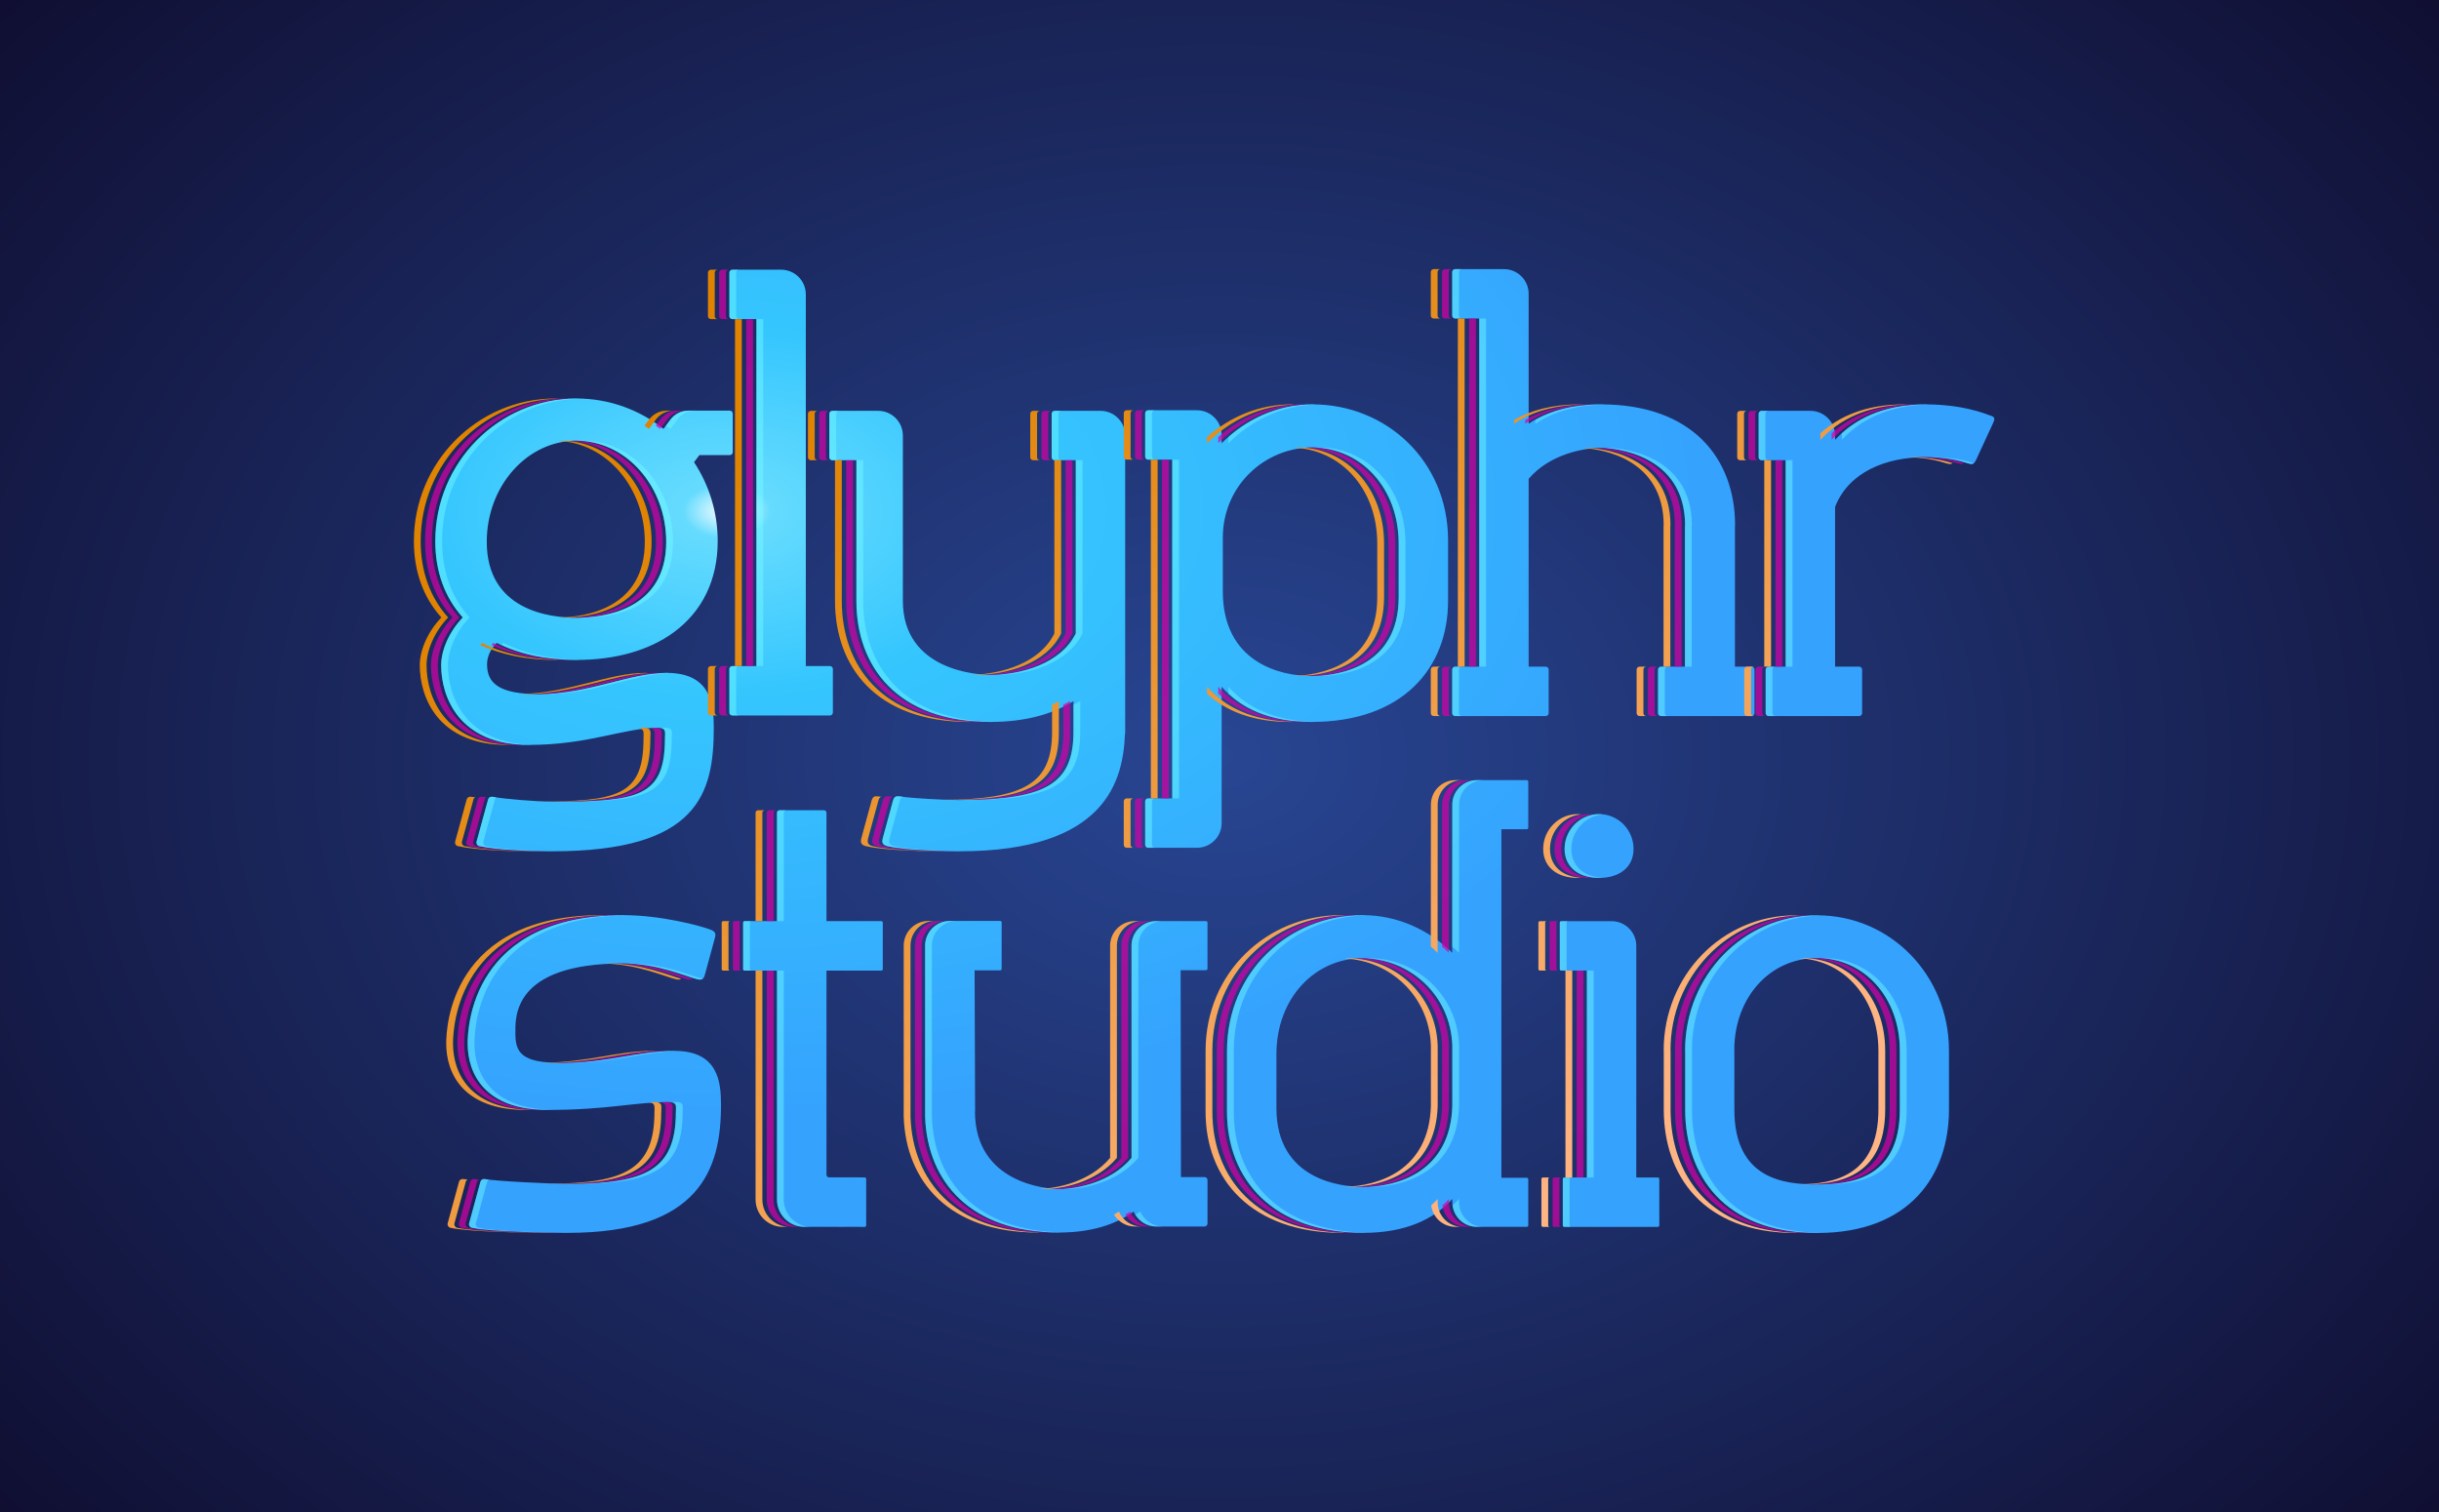
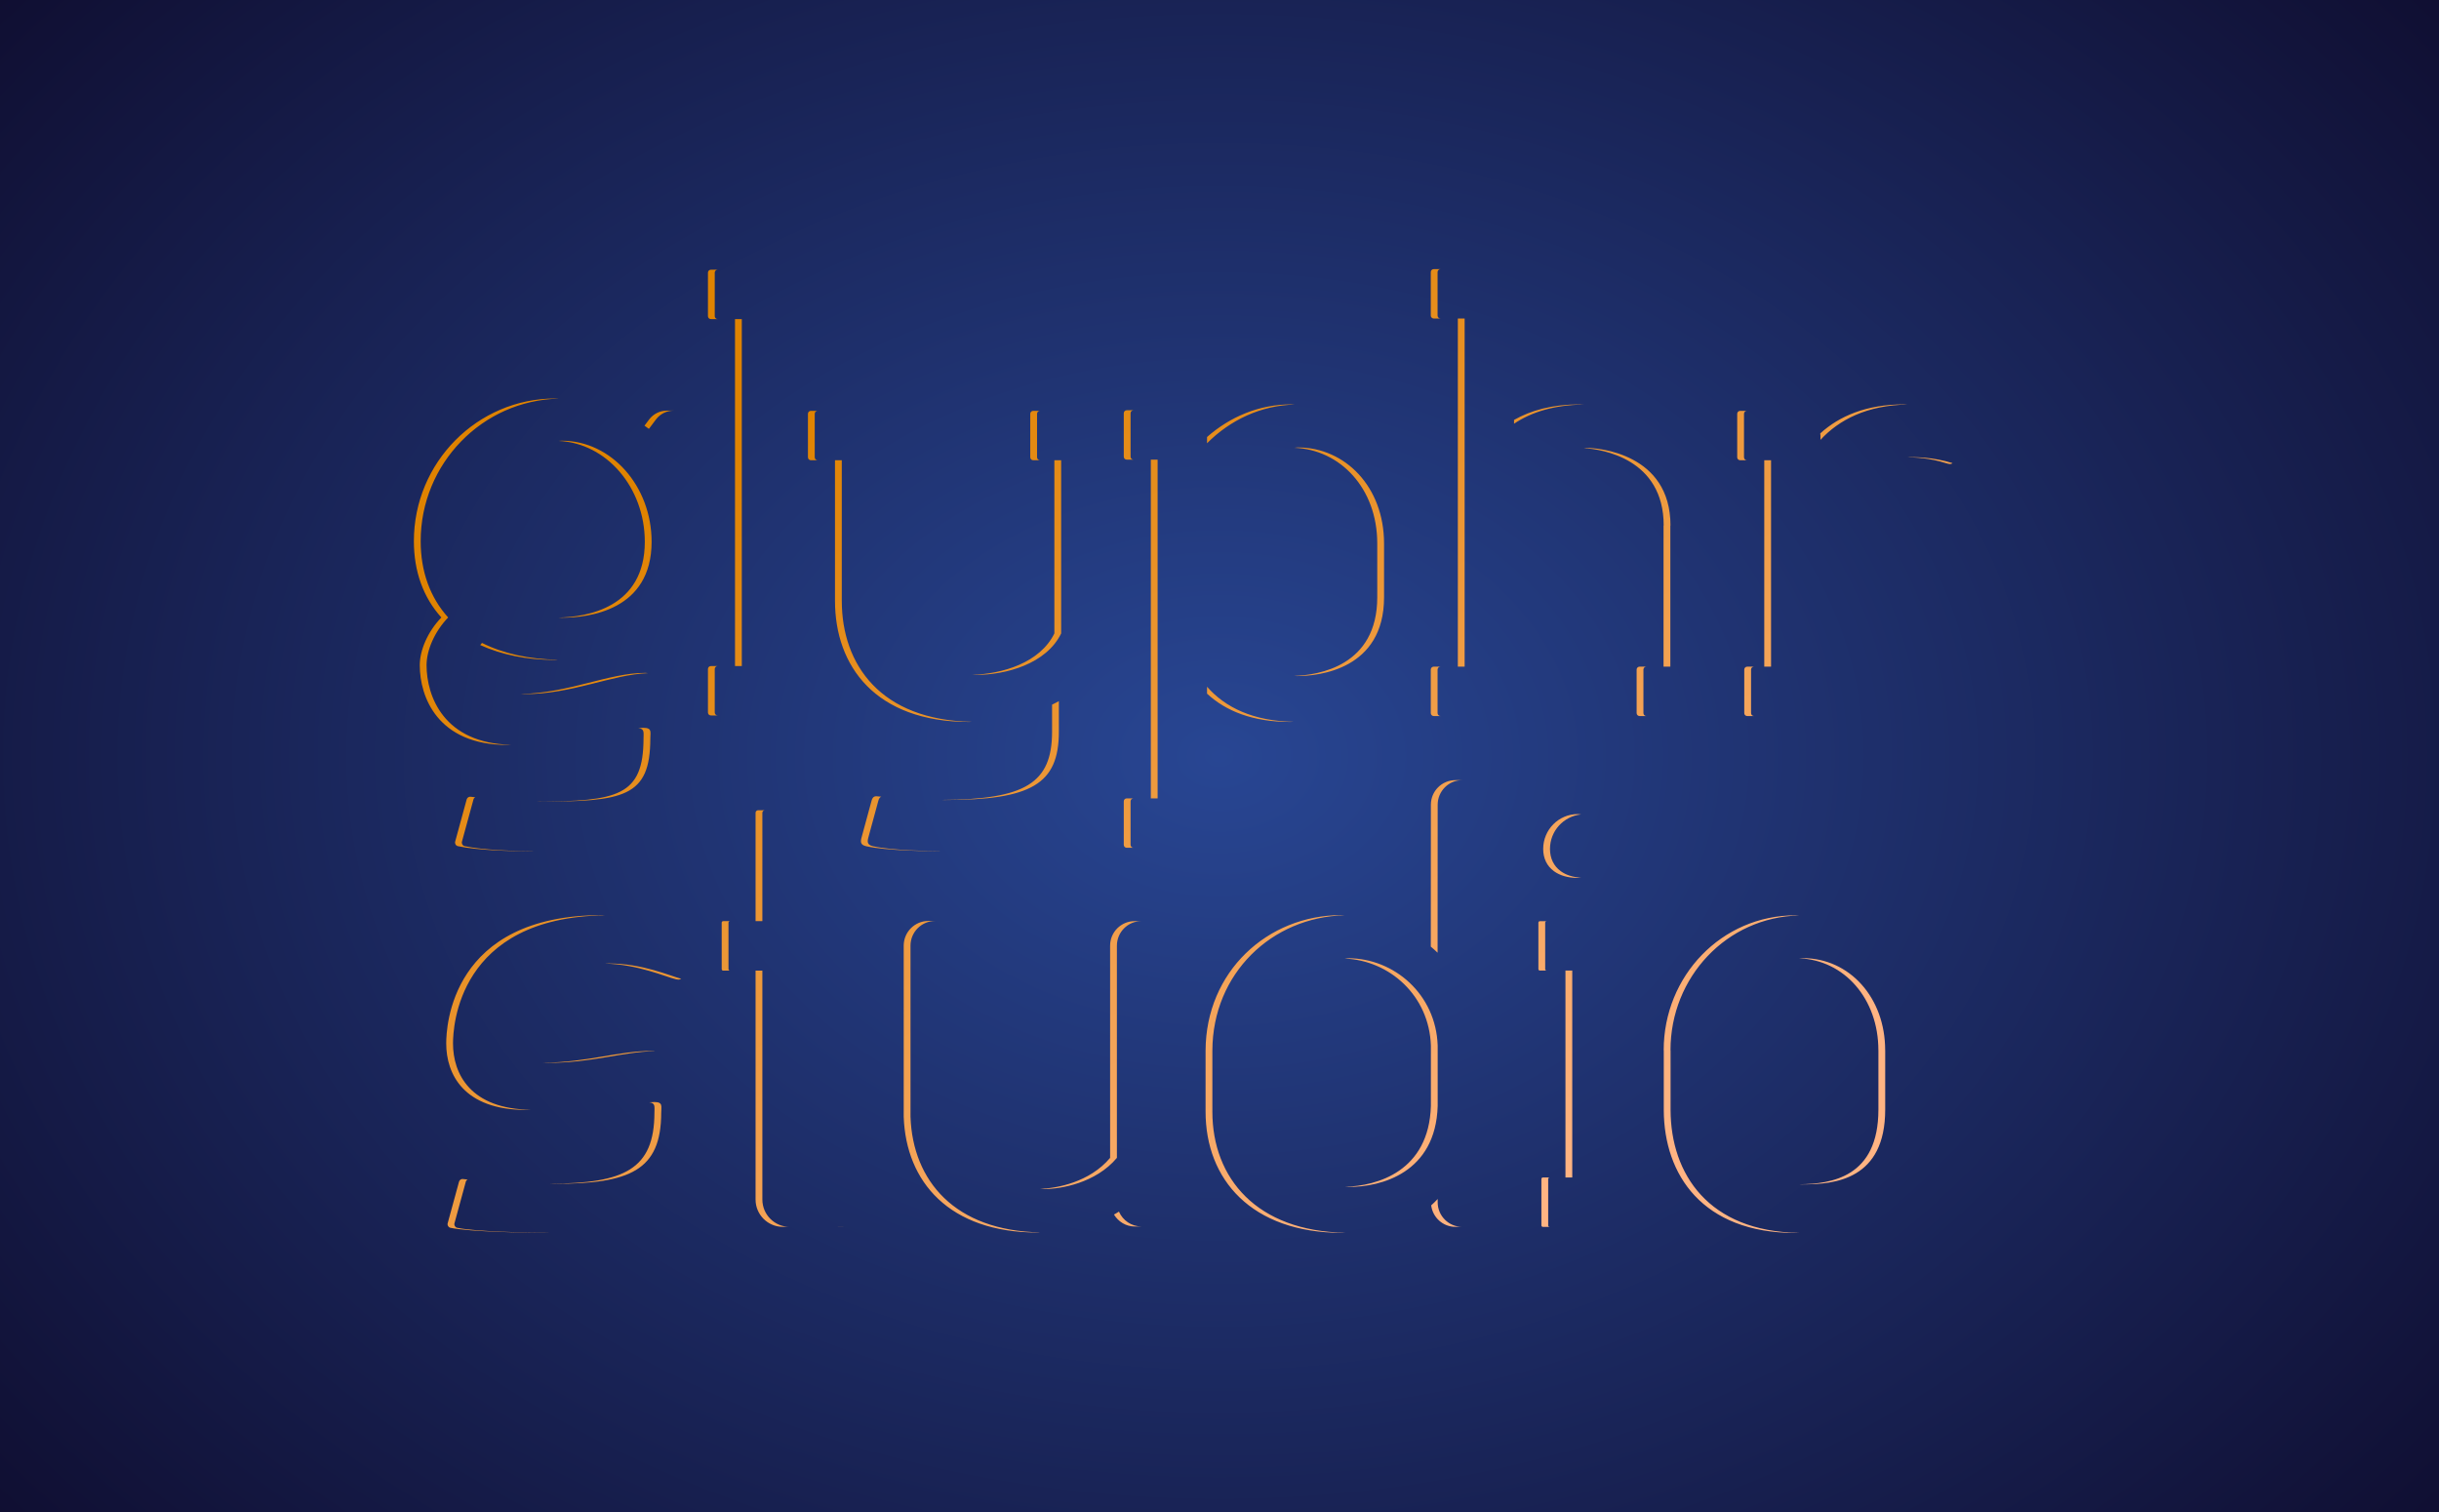
<svg xmlns="http://www.w3.org/2000/svg" xmlns:ns1="http://sodipodi.sourceforge.net/DTD/sodipodi-0.dtd" xmlns:ns2="http://www.inkscape.org/namespaces/inkscape" xmlns:xlink="http://www.w3.org/1999/xlink" version="1.1" x="0px" y="0px" viewBox="0 0 2661 1650" style="enable-background:new 0 0 2651 1640;" xml:space="preserve" id="svg28" ns1:docname="glyphrstudio-logo.svg" ns2:version="1.2.2 (732a01da63, 2022-12-09)">
  <rect x="0" y="0" width="2661" height="1650" fill="#333333" stroke="none" />
  <defs id="defs32">
    <linearGradient ns2:collect="never" id="linearGradient4372">
      <stop style="stop-color:#df8300;stop-opacity:1;" offset="0" id="stop4368" />
      <stop style="stop-color:#ffb483;stop-opacity:1;" offset="1" id="stop4370" />
    </linearGradient>
    <linearGradient ns2:collect="never" id="linearGradient4209">
      <stop style="stop-color:#ffffff;stop-opacity:1;" offset="0" id="stop4205" />
      <stop style="stop-color:#65dbfe;stop-opacity:1;" offset="0.045" id="stop4217" />
      <stop style="stop-color:#35c6fe;stop-opacity:1;" offset="0.3" id="stop4213" />
      <stop style="stop-color:#35a3fe;stop-opacity:1;" offset="1" id="stop4207" />
    </linearGradient>
    <linearGradient ns2:collect="never" id="linearGradient1045">
      <stop style="stop-color:#284693;stop-opacity:1;" offset="0" id="stop1041" />
      <stop style="stop-color:#0f0d2f;stop-opacity:1;" offset="1" id="stop1043" />
    </linearGradient>
    <radialGradient ns2:collect="never" xlink:href="#linearGradient1045" id="radialGradient1047" cx="1330.5" cy="825" fx="1330.5" fy="825" r="1330.5" gradientTransform="matrix(1.338,0,0,1.006,-449.849,-4.56)" gradientUnits="userSpaceOnUse" />
    <radialGradient ns2:collect="never" xlink:href="#linearGradient4209" id="radialGradient4211" cx="830.813" cy="427.36" fx="830.813" fy="427.36" r="850.464" gradientTransform="matrix(1.247,0,0,0.771,-242.936,228.257)" gradientUnits="userSpaceOnUse" />
    <linearGradient ns2:collect="never" xlink:href="#linearGradient4372" id="linearGradient4374" x1="1087.778" y1="326.598" x2="1665.293" y2="1319.394" gradientUnits="userSpaceOnUse" />
  </defs>
  <ns1:namedview id="namedview30" pagecolor="#505050" bordercolor="#eeeeee" borderopacity="1" ns2:showpageshadow="0" ns2:pageopacity="0" ns2:pagecheckerboard="0" ns2:deskcolor="#505050" showgrid="false" ns2:zoom="0.20227539" ns2:cx="986.27913" ns2:cy="669.87881" ns2:window-width="1920" ns2:window-height="1017" ns2:window-x="-8" ns2:window-y="-8" ns2:window-maximized="1" ns2:current-layer="svg28" />
  <rect style="opacity:1;fill:url(#radialGradient1047);fill-opacity:1;stroke:none;stroke-width:2;stroke-linecap:round;stroke-linejoin:round;stroke-opacity:0;paint-order:markers stroke fill" id="rect1016" width="2661" height="1650" x="0" y="0" />
-   <path id="path2" style="fill:url(#radialGradient4211);fill-opacity:1;stroke:none;stroke-width:0.642;stroke-opacity:0" d="M 1587.58 293.645 C 1585.809 293.645 1584.371 295.081 1584.371 296.852 L 1584.371 344.336 C 1584.371 346.107 1585.809 347.545 1587.58 347.545 L 1588.863 347.545 L 1590.147 347.545 L 1613.889 347.545 L 1613.889 727.42 L 1588.863 727.42 L 1587.58 727.42 C 1585.809 727.42 1584.371 728.856 1584.371 730.627 L 1584.371 778.111 C 1584.371 779.882 1585.809 781.32 1587.58 781.32 L 1590.147 781.32 L 1683.832 781.32 L 1686.398 781.32 C 1688.169 781.32 1689.607 779.882 1689.607 778.111 L 1689.607 730.627 C 1689.607 728.856 1688.169 727.42 1686.398 727.42 L 1685.115 727.42 L 1667.789 727.42 L 1667.789 522.467 C 1690.998 495.112 1729.09 488.715 1746.717 488.715 C 1759.287 488.715 1838.477 494.611 1838.477 573.416 L 1838.316 573.416 L 1838.316 727.42 L 1813.451 727.42 L 1812.168 727.42 C 1810.397 727.42 1808.959 728.856 1808.959 730.627 L 1808.959 778.111 C 1808.959 779.882 1810.397 781.32 1812.168 781.32 L 1814.734 781.32 L 1908.42 781.32 L 1910.986 781.32 C 1912.757 781.32 1914.195 779.882 1914.195 778.111 L 1914.195 730.627 C 1914.195 728.856 1912.757 727.42 1910.986 727.42 L 1909.703 727.42 L 1892.859 727.42 L 1892.859 573.416 L 1893.02 573.416 C 1893.02 499.745 1845.856 441.23 1746.717 441.23 C 1713.176 441.23 1687.347 449.168 1667.789 462.348 L 1667.789 320.594 C 1667.789 305.707 1655.727 293.645 1640.84 293.645 L 1590.147 293.645 L 1588.863 293.645 L 1587.58 293.645 z M 798.957 294.285 C 797.186 294.285 795.748 295.723 795.748 297.494 L 795.748 344.979 C 795.748 346.75 797.186 348.188 798.957 348.188 L 800.24 348.188 L 801.523 348.188 L 825.266 348.188 L 825.266 726.777 L 800.24 726.777 L 798.957 726.777 C 797.186 726.777 795.748 728.215 795.748 729.986 L 795.748 777.471 C 795.748 779.242 797.186 780.678 798.957 780.678 L 801.523 780.678 L 902.908 780.678 L 905.475 780.678 C 907.246 780.678 908.684 779.242 908.684 777.471 L 908.684 729.986 C 908.684 728.215 907.246 726.777 905.475 726.777 L 904.191 726.777 L 879.166 726.777 L 879.166 321.236 C 879.166 306.349 867.104 294.285 852.217 294.285 L 801.523 294.285 L 800.24 294.285 L 798.957 294.285 z M 628.963 434.812 C 544.018 434.812 474.908 504.635 474.908 590.453 C 474.908 623.564 485.196 651.927 504.889 673.75 C 489.854 689.356 481.326 709.709 481.326 725.809 C 481.326 760.222 500.577 812.826 576.904 812.826 C 642.58 812.826 680.753 794.141 717.842 794.141 C 727.736 794.141 725.426 798.992 725.465 805.941 C 725.324 870.019 696.532 874.703 602.584 874.703 C 585.464 874.703 549.894 871.803 537.125 869.396 C 535.059 869.005 533.057 870.289 532.512 872.316 L 519.955 918.299 C 519.352 920.525 520.718 922.811 522.971 923.299 C 544.082 927.861 582.621 928.9 602.57 928.9 C 762.329 928.9 778.736 865.451 778.736 794.135 C 778.736 768.968 775.881 734.221 727.383 734.221 C 686.386 734.221 642.439 757.398 588.236 757.398 C 544.211 757.404 531.377 745.385 531.377 724.852 C 531.377 716.099 535.617 707.886 541.803 701.527 C 565.994 713.726 595.685 720.098 628.963 720.098 C 671.455 720.098 708.096 709.708 734.918 690.066 C 766.386 667.011 783.018 632.566 783.018 590.453 C 783.018 558.632 773.508 529.011 757.223 504.332 L 763.049 496.562 L 793.715 496.562 L 793.715 496.549 L 796.236 496.549 C 798.007 496.549 799.443 495.113 799.443 493.342 L 799.443 451.266 C 799.449 449.507 798.013 448.07 796.242 448.07 L 793.721 448.07 L 789.512 448.07 L 750.928 448.07 C 743.298 448.07 736.104 451.665 731.529 457.773 L 723.893 467.957 C 697.712 447.199 664.743 434.812 628.963 434.812 z M 1431.973 441.23 C 1393.485 441.23 1358.713 457.657 1332.834 483.658 L 1332.834 474.598 C 1332.834 459.711 1320.77 447.646 1305.883 447.646 L 1255.189 447.646 L 1253.906 447.646 L 1252.623 447.646 C 1250.852 447.646 1249.416 449.084 1249.416 450.855 L 1249.416 498.34 C 1249.416 500.111 1250.852 501.549 1252.623 501.549 L 1253.906 501.549 L 1255.189 501.549 L 1278.932 501.549 L 1278.932 747.311 L 1278.932 850.621 L 1278.932 871.154 L 1255.189 871.154 L 1253.906 871.154 L 1252.623 871.154 C 1250.852 871.154 1249.416 872.592 1249.416 874.363 L 1249.416 921.848 C 1249.416 923.619 1250.852 925.057 1252.623 925.057 L 1253.906 925.057 L 1255.189 925.057 L 1305.883 925.057 C 1320.77 925.057 1332.834 912.992 1332.834 898.105 L 1332.834 850.621 L 1332.834 749.326 C 1353.259 772.555 1384.623 787.736 1431.01 787.736 C 1530.149 787.736 1579.881 729.222 1579.881 655.551 L 1579.881 588.816 L 1579.873 588.816 C 1579.565 503.146 1512.632 441.23 1431.973 441.23 z M 2100.604 441.23 C 2054.486 441.23 2022.896 457.387 2002.105 479.955 L 2002.105 475.238 C 2002.105 460.351 1990.041 448.289 1975.154 448.289 L 1924.461 448.289 L 1923.178 448.289 L 1921.895 448.289 C 1920.123 448.289 1918.688 449.725 1918.688 451.496 L 1918.688 498.98 C 1918.688 500.752 1920.123 502.189 1921.895 502.189 L 1923.178 502.189 L 1924.461 502.189 L 1948.203 502.189 L 1948.203 656.193 L 1948.203 727.418 L 1930.879 727.418 L 1929.596 727.418 C 1927.825 727.418 1926.387 728.856 1926.387 730.627 L 1926.387 778.111 C 1926.387 779.882 1927.825 781.32 1929.596 781.32 L 1932.162 781.32 L 2025.848 781.32 L 2028.414 781.32 C 2030.185 781.32 2031.623 779.882 2031.623 778.111 L 2031.623 730.627 C 2031.623 728.856 2030.185 727.418 2028.414 727.418 L 2027.131 727.418 L 2002.105 727.418 L 2002.105 656.193 L 2002.105 553.152 C 2016.768 515.248 2057.361 498.801 2100.604 498.801 C 2106.154 498.801 2126.045 498.834 2146.482 505.398 C 2150.974 506.682 2152.9 507.324 2155.467 502.832 L 2174.717 461.123 C 2176.642 457.273 2176 455.348 2173.434 454.064 L 2171.771 453.531 L 2171.752 453.537 C 2151.552 445.638 2127.779 441.23 2100.604 441.23 z M 908.043 448.289 C 906.272 448.289 904.834 449.727 904.834 451.498 L 904.834 498.98 C 904.834 500.752 906.272 502.189 908.043 502.189 L 909.326 502.189 L 910.609 502.189 L 934.352 502.189 L 934.352 655.551 C 934.352 726.655 978.307 787.736 1080.654 787.736 C 1118.09 787.736 1148.203 779.389 1171.188 765.035 L 1171.188 798.35 C 1171.188 855.754 1141.043 872.932 1046.658 872.932 C 1028.986 872.932 996.659 871.155 982.285 869.076 C 978.069 868.467 975.49 868.589 974.104 874.242 L 974.098 874.268 L 974.092 874.293 L 963.131 914.578 C 962.014 919.288 962.605 922.067 968.496 923.389 C 990.249 928.265 1037.874 928.906 1046.658 928.906 C 1207.213 928.906 1225.418 851.372 1227.375 800.57 L 1227.6 800.57 L 1227.6 475.238 C 1227.6 460.351 1215.535 448.289 1200.648 448.289 L 1153.164 448.289 L 1151.881 448.289 L 1150.598 448.289 C 1148.827 448.289 1147.389 449.727 1147.389 451.498 L 1147.389 498.98 C 1147.389 500.752 1148.827 502.189 1150.598 502.189 L 1151.881 502.189 L 1153.164 502.189 L 1173.697 502.189 L 1173.697 691.164 C 1157.424 724.493 1113.502 736.402 1080.654 736.402 C 1068.084 736.402 985.043 732.43 985.043 655.551 L 985.043 475.238 C 985.043 460.351 972.981 448.289 958.094 448.289 L 910.609 448.289 L 909.326 448.289 L 908.043 448.289 z M 628.963 480.887 C 682.941 480.887 726.857 530.371 726.857 591.209 C 726.857 665.958 658.397 674.031 628.963 674.031 C 599.529 674.031 531.068 665.958 531.068 591.209 C 531.068 530.378 574.985 480.887 628.963 480.887 z M 1431.973 488.221 C 1483.345 488.221 1525.978 531.028 1525.978 593.059 L 1525.978 651.701 C 1525.978 730.506 1454.752 737.686 1431.01 737.686 C 1395.717 737.686 1334.117 722.163 1334.117 645.283 L 1334.117 586.963 C 1334.117 529.154 1380.6 488.221 1431.973 488.221 z M 1611.264 851.264 C 1596.473 851.264 1584.486 863.25 1584.486 878.041 L 1584.385 1039.545 C 1558.647 1014.372 1524.432 998.547 1486.65 998.547 C 1405.953 998.547 1338.988 1060.49 1338.68 1146.205 L 1338.67 1146.205 L 1338.67 1212.971 C 1338.67 1286.674 1388.425 1345.221 1487.609 1345.221 C 1533.015 1345.221 1564.027 1330.681 1584.49 1308.293 L 1584.49 1311.904 C 1584.49 1326.695 1596.477 1338.682 1611.268 1338.682 L 1665.74 1338.682 C 1666.645 1338.682 1667.375 1337.952 1667.375 1337.047 L 1667.375 1286.758 C 1667.375 1285.853 1666.645 1285.121 1665.74 1285.121 L 1638.045 1285.121 L 1638.045 904.824 L 1665.736 904.824 C 1666.641 904.824 1667.373 904.092 1667.373 903.188 L 1667.373 852.898 C 1667.373 851.994 1666.641 851.264 1665.736 851.264 L 1611.264 851.264 z M 850.502 884.086 C 848.956 884.086 847.705 885.336 847.705 886.883 L 847.705 1005.094 L 812.387 1005.094 C 811.482 1005.094 810.75 1005.824 810.75 1006.729 L 810.75 1057.461 C 810.75 1058.366 811.482 1059.096 812.387 1059.096 L 847.705 1059.096 L 847.705 1308.883 C 847.705 1325.342 861.045 1338.682 877.504 1338.682 L 937.064 1338.682 C 937.129 1338.682 937.193 1338.673 937.264 1338.67 C 937.386 1338.703 937.514 1338.721 937.648 1338.721 L 943.379 1338.721 C 944.284 1338.721 945.016 1337.989 945.016 1337.084 L 945.016 1286.353 C 945.016 1285.449 944.284 1284.717 943.379 1284.717 L 937.648 1284.717 C 937.623 1284.717 937.598 1284.727 937.572 1284.727 C 937.405 1284.695 937.238 1284.676 937.064 1284.676 L 904.506 1284.676 C 902.959 1284.676 901.709 1283.424 901.709 1281.877 L 901.709 1059.092 L 961.506 1059.092 C 962.411 1059.092 963.143 1058.36 963.143 1057.455 L 963.143 1006.723 C 963.137 1005.824 962.404 1005.094 961.506 1005.094 L 901.709 1005.094 L 901.709 886.883 C 901.709 885.336 900.457 884.086 898.91 884.086 L 850.502 884.086 z M 1744.625 888.295 C 1723.886 888.295 1707.016 905.338 1707.016 926.295 C 1707.016 936.575 1711.077 944.988 1718.758 950.615 C 1725.303 955.415 1734.249 957.949 1744.625 957.949 C 1755.001 957.949 1763.945 955.415 1770.49 950.615 C 1778.171 944.988 1782.234 936.575 1782.234 926.295 C 1782.234 905.344 1765.364 888.295 1744.625 888.295 z M 680.162 998.555 C 514.904 998.563 510.199 1120.864 510.199 1138.568 C 510.199 1172 529.2 1211.111 597.385 1211.111 C 662.162 1211.111 693.264 1202.492 729.84 1202.492 C 739.6 1202.492 737.316 1207.273 737.361 1214.133 C 737.22 1277.332 703.352 1291.764 619.439 1291.764 C 602.557 1291.764 541.315 1288.907 528.719 1286.533 C 526.678 1286.148 524.709 1287.412 524.17 1289.414 L 511.791 1334.77 C 511.201 1336.97 512.543 1339.222 514.77 1339.703 C 535.592 1344.208 599.766 1345.228 619.439 1345.228 C 763.201 1345.228 786.643 1276.112 786.643 1205.772 C 786.643 1180.945 783.831 1146.674 735.994 1146.674 C 695.562 1146.674 665.238 1159.783 611.779 1159.783 C 568.351 1159.783 562.299 1147.867 562.299 1127.615 C 562.299 1111.368 557.813 1051.275 680.162 1051.275 C 717.963 1051.275 749.362 1065.931 760.912 1068.543 C 765.064 1069.486 767.714 1069.03 769.094 1063.377 L 769.1 1063.352 L 769.105 1063.326 L 780.07 1023.027 C 781.187 1018.317 780.342 1016.388 774.701 1014.219 C 763.748 1009.997 720.581 998.555 680.162 998.555 z M 1982.064 998.76 C 1901.726 998.76 1838.49 1064.89 1838.49 1145.928 L 1838.58 1145.928 L 1838.58 1211.334 C 1838.837 1281.726 1880.763 1345.355 1982.148 1345.355 C 1982.257 1345.355 1982.368 1345.346 1982.477 1345.346 C 1982.586 1345.356 1982.694 1345.355 1982.803 1345.355 C 2084.188 1345.355 2126.116 1281.733 2126.373 1211.334 L 2126.373 1145.273 L 2126.34 1145.273 C 2126 1064.537 2062.892 998.76 1982.772 998.76 C 1982.656 998.76 1982.54 998.773 1982.418 998.779 C 1982.303 998.771 1982.187 998.76 1982.064 998.76 z M 1036.279 1004.894 C 1021.392 1004.894 1009.322 1016.965 1009.322 1031.852 L 1009.332 1218.637 C 1011.777 1289.478 1058.991 1344.875 1155.416 1344.875 C 1190.362 1344.875 1216.922 1336.251 1236.75 1322.057 C 1240.895 1331.618 1250.405 1338.305 1261.486 1338.305 L 1314.207 1338.277 C 1315.978 1338.277 1317.414 1336.841 1317.414 1335.07 L 1317.414 1287.586 C 1317.414 1285.815 1315.978 1284.377 1314.207 1284.377 L 1288.436 1284.397 L 1288.084 1058.627 L 1315.779 1058.627 C 1316.678 1058.646 1317.408 1057.915 1317.408 1057.01 L 1317.4 1057.012 L 1317.4 1006.723 C 1317.4 1005.818 1316.67 1005.086 1315.766 1005.086 L 1261.293 1005.086 C 1246.502 1005.086 1234.516 1017.079 1234.516 1031.863 L 1234.525 1263.42 C 1211.354 1290.999 1173.084 1297.436 1155.406 1297.436 C 1142.842 1297.436 1063.717 1291.545 1063.717 1212.799 L 1063.877 1212.799 L 1063.293 1058.814 L 1091.188 1058.814 C 1092.092 1058.814 1092.824 1058.082 1092.824 1057.178 L 1092.824 1006.529 C 1092.824 1005.625 1092.092 1004.894 1091.188 1004.894 L 1036.279 1004.894 z M 1703.422 1005.131 C 1702.517 1005.131 1701.785 1005.863 1701.785 1006.768 L 1701.785 1057.402 C 1701.785 1058.307 1702.517 1059.039 1703.422 1059.039 L 1731.311 1059.039 L 1731.311 1284.814 L 1706.695 1284.814 C 1705.791 1284.814 1705.059 1285.544 1705.059 1286.449 L 1705.059 1337.084 C 1705.059 1337.989 1705.791 1338.721 1706.695 1338.721 L 1808.67 1338.721 C 1809.575 1338.721 1810.307 1337.989 1810.307 1337.084 L 1810.307 1286.449 C 1810.297 1285.544 1809.569 1284.807 1808.664 1284.807 L 1785.211 1284.807 L 1785.211 1032.082 C 1785.211 1017.195 1773.14 1005.131 1758.26 1005.131 L 1703.422 1005.131 z M 1982.424 1045.436 C 1982.539 1045.446 1982.655 1045.455 1982.777 1045.455 C 2033.823 1045.455 2072.715 1088.493 2072.715 1145.936 L 2072.754 1145.936 L 2072.754 1210.693 C 2072.744 1287.072 2017.878 1292.353 1982.811 1292.353 L 1982.809 1292.353 C 1982.699 1292.353 1982.591 1292.363 1982.482 1292.365 C 1982.373 1292.355 1982.263 1292.353 1982.154 1292.353 C 1947.086 1292.353 1892.217 1287.079 1892.217 1210.688 L 1892.217 1145.281 L 1892.141 1145.281 C 1892.436 1088.166 1931.219 1045.455 1982.072 1045.455 C 1982.188 1045.455 1982.302 1045.441 1982.424 1045.436 z M 1486.645 1045.564 C 1537.016 1045.564 1582.683 1084.899 1584.486 1140.918 L 1584.486 1206.799 C 1582.33 1280.168 1522.275 1295.145 1487.605 1295.145 C 1463.851 1295.145 1392.594 1287.958 1392.594 1209.121 L 1392.594 1150.453 C 1392.594 1088.396 1435.246 1045.564 1486.645 1045.564 z " />
-   <path id="path4282" style="fill:url(#radialGradient4211);fill-opacity:1;stroke:none;stroke-width:0.642;stroke-opacity:0" d="M 1587.58 293.645 C 1585.809 293.645 1584.371 295.081 1584.371 296.852 L 1584.371 344.336 C 1584.371 346.107 1585.809 347.545 1587.58 347.545 L 1588.863 347.545 L 1590.147 347.545 L 1613.889 347.545 L 1613.889 727.42 L 1588.863 727.42 L 1587.58 727.42 C 1585.809 727.42 1584.371 728.856 1584.371 730.627 L 1584.371 778.111 C 1584.371 779.882 1585.809 781.32 1587.58 781.32 L 1590.147 781.32 L 1683.832 781.32 L 1686.398 781.32 C 1688.169 781.32 1689.607 779.882 1689.607 778.111 L 1689.607 730.627 C 1689.607 728.856 1688.169 727.42 1686.398 727.42 L 1685.115 727.42 L 1667.789 727.42 L 1667.789 522.467 C 1690.998 495.112 1729.09 488.715 1746.717 488.715 C 1759.287 488.715 1838.477 494.611 1838.477 573.416 L 1838.316 573.416 L 1838.316 727.42 L 1813.451 727.42 L 1812.168 727.42 C 1810.397 727.42 1808.959 728.856 1808.959 730.627 L 1808.959 778.111 C 1808.959 779.882 1810.397 781.32 1812.168 781.32 L 1814.734 781.32 L 1908.42 781.32 L 1910.986 781.32 C 1912.757 781.32 1914.195 779.882 1914.195 778.111 L 1914.195 730.627 C 1914.195 728.856 1912.757 727.42 1910.986 727.42 L 1909.703 727.42 L 1892.859 727.42 L 1892.859 573.416 L 1893.02 573.416 C 1893.02 499.745 1845.856 441.23 1746.717 441.23 C 1713.176 441.23 1687.347 449.168 1667.789 462.348 L 1667.789 320.594 C 1667.789 305.707 1655.727 293.645 1640.84 293.645 L 1590.147 293.645 L 1588.863 293.645 L 1587.58 293.645 z M 798.957 294.285 C 797.186 294.285 795.748 295.723 795.748 297.494 L 795.748 344.979 C 795.748 346.75 797.186 348.188 798.957 348.188 L 800.24 348.188 L 801.523 348.188 L 825.266 348.188 L 825.266 726.777 L 800.24 726.777 L 798.957 726.777 C 797.186 726.777 795.748 728.215 795.748 729.986 L 795.748 777.471 C 795.748 779.242 797.186 780.678 798.957 780.678 L 801.523 780.678 L 902.908 780.678 L 905.475 780.678 C 907.246 780.678 908.684 779.242 908.684 777.471 L 908.684 729.986 C 908.684 728.215 907.246 726.777 905.475 726.777 L 904.191 726.777 L 879.166 726.777 L 879.166 321.236 C 879.166 306.349 867.104 294.285 852.217 294.285 L 801.523 294.285 L 800.24 294.285 L 798.957 294.285 z M 628.963 434.812 C 544.018 434.812 474.908 504.635 474.908 590.453 C 474.908 623.564 485.196 651.927 504.889 673.75 C 489.854 689.356 481.326 709.709 481.326 725.809 C 481.326 760.222 500.577 812.826 576.904 812.826 C 642.58 812.826 680.753 794.141 717.842 794.141 C 727.736 794.141 725.426 798.992 725.465 805.941 C 725.324 870.019 696.532 874.703 602.584 874.703 C 585.464 874.703 549.894 871.803 537.125 869.396 C 535.059 869.005 533.057 870.289 532.512 872.316 L 519.955 918.299 C 519.352 920.525 520.718 922.811 522.971 923.299 C 544.082 927.861 582.621 928.9 602.57 928.9 C 762.329 928.9 778.736 865.451 778.736 794.135 C 778.736 768.968 775.881 734.221 727.383 734.221 C 686.386 734.221 642.439 757.398 588.236 757.398 C 544.211 757.404 531.377 745.385 531.377 724.852 C 531.377 716.099 535.617 707.886 541.803 701.527 C 565.994 713.726 595.685 720.098 628.963 720.098 C 671.455 720.098 708.096 709.708 734.918 690.066 C 766.386 667.011 783.018 632.566 783.018 590.453 C 783.018 558.632 773.508 529.011 757.223 504.332 L 763.049 496.562 L 793.715 496.562 L 793.715 496.549 L 796.236 496.549 C 798.007 496.549 799.443 495.113 799.443 493.342 L 799.443 451.266 C 799.449 449.507 798.013 448.07 796.242 448.07 L 793.721 448.07 L 789.512 448.07 L 750.928 448.07 C 743.298 448.07 736.104 451.665 731.529 457.773 L 723.893 467.957 C 697.712 447.199 664.743 434.812 628.963 434.812 z M 1431.973 441.23 C 1393.485 441.23 1358.713 457.657 1332.834 483.658 L 1332.834 474.598 C 1332.834 459.711 1320.77 447.646 1305.883 447.646 L 1255.189 447.646 L 1253.906 447.646 L 1252.623 447.646 C 1250.852 447.646 1249.416 449.084 1249.416 450.855 L 1249.416 498.34 C 1249.416 500.111 1250.852 501.549 1252.623 501.549 L 1253.906 501.549 L 1255.189 501.549 L 1278.932 501.549 L 1278.932 747.311 L 1278.932 850.621 L 1278.932 871.154 L 1255.189 871.154 L 1253.906 871.154 L 1252.623 871.154 C 1250.852 871.154 1249.416 872.592 1249.416 874.363 L 1249.416 921.848 C 1249.416 923.619 1250.852 925.057 1252.623 925.057 L 1253.906 925.057 L 1255.189 925.057 L 1305.883 925.057 C 1320.77 925.057 1332.834 912.992 1332.834 898.105 L 1332.834 850.621 L 1332.834 749.326 C 1353.259 772.555 1384.623 787.736 1431.01 787.736 C 1530.149 787.736 1579.881 729.222 1579.881 655.551 L 1579.881 588.816 L 1579.873 588.816 C 1579.565 503.146 1512.632 441.23 1431.973 441.23 z M 2100.604 441.23 C 2054.486 441.23 2022.896 457.387 2002.105 479.955 L 2002.105 475.238 C 2002.105 460.351 1990.041 448.289 1975.154 448.289 L 1924.461 448.289 L 1923.178 448.289 L 1921.895 448.289 C 1920.123 448.289 1918.688 449.725 1918.688 451.496 L 1918.688 498.98 C 1918.688 500.752 1920.123 502.189 1921.895 502.189 L 1923.178 502.189 L 1924.461 502.189 L 1948.203 502.189 L 1948.203 656.193 L 1948.203 727.418 L 1930.879 727.418 L 1929.596 727.418 C 1927.825 727.418 1926.387 728.856 1926.387 730.627 L 1926.387 778.111 C 1926.387 779.882 1927.825 781.32 1929.596 781.32 L 1932.162 781.32 L 2025.848 781.32 L 2028.414 781.32 C 2030.185 781.32 2031.623 779.882 2031.623 778.111 L 2031.623 730.627 C 2031.623 728.856 2030.185 727.418 2028.414 727.418 L 2027.131 727.418 L 2002.105 727.418 L 2002.105 656.193 L 2002.105 553.152 C 2016.768 515.248 2057.361 498.801 2100.604 498.801 C 2106.154 498.801 2126.045 498.834 2146.482 505.398 C 2150.974 506.682 2152.9 507.324 2155.467 502.832 L 2174.717 461.123 C 2176.642 457.273 2176 455.348 2173.434 454.064 L 2171.771 453.531 L 2171.752 453.537 C 2151.552 445.638 2127.779 441.23 2100.604 441.23 z M 908.043 448.289 C 906.272 448.289 904.834 449.727 904.834 451.498 L 904.834 498.98 C 904.834 500.752 906.272 502.189 908.043 502.189 L 909.326 502.189 L 910.609 502.189 L 934.352 502.189 L 934.352 655.551 C 934.352 726.655 978.307 787.736 1080.654 787.736 C 1118.09 787.736 1148.203 779.389 1171.188 765.035 L 1171.188 798.35 C 1171.188 855.754 1141.043 872.932 1046.658 872.932 C 1028.986 872.932 996.659 871.155 982.285 869.076 C 978.069 868.467 975.49 868.589 974.104 874.242 L 974.098 874.268 L 974.092 874.293 L 963.131 914.578 C 962.014 919.288 962.605 922.067 968.496 923.389 C 990.249 928.265 1037.874 928.906 1046.658 928.906 C 1207.213 928.906 1225.418 851.372 1227.375 800.57 L 1227.6 800.57 L 1227.6 475.238 C 1227.6 460.351 1215.535 448.289 1200.648 448.289 L 1153.164 448.289 L 1151.881 448.289 L 1150.598 448.289 C 1148.827 448.289 1147.389 449.727 1147.389 451.498 L 1147.389 498.98 C 1147.389 500.752 1148.827 502.189 1150.598 502.189 L 1151.881 502.189 L 1153.164 502.189 L 1173.697 502.189 L 1173.697 691.164 C 1157.424 724.493 1113.502 736.402 1080.654 736.402 C 1068.084 736.402 985.043 732.43 985.043 655.551 L 985.043 475.238 C 985.043 460.351 972.981 448.289 958.094 448.289 L 910.609 448.289 L 909.326 448.289 L 908.043 448.289 z M 628.963 480.887 C 682.941 480.887 726.857 530.371 726.857 591.209 C 726.857 665.958 658.397 674.031 628.963 674.031 C 599.529 674.031 531.068 665.958 531.068 591.209 C 531.068 530.378 574.985 480.887 628.963 480.887 z M 1431.973 488.221 C 1483.345 488.221 1525.978 531.028 1525.978 593.059 L 1525.978 651.701 C 1525.978 730.506 1454.752 737.686 1431.01 737.686 C 1395.717 737.686 1334.117 722.163 1334.117 645.283 L 1334.117 586.963 C 1334.117 529.154 1380.6 488.221 1431.973 488.221 z M 1611.264 851.264 C 1596.473 851.264 1584.486 863.25 1584.486 878.041 L 1584.385 1039.545 C 1558.647 1014.372 1524.432 998.547 1486.65 998.547 C 1405.953 998.547 1338.988 1060.49 1338.68 1146.205 L 1338.67 1146.205 L 1338.67 1212.971 C 1338.67 1286.674 1388.425 1345.221 1487.609 1345.221 C 1533.015 1345.221 1564.027 1330.681 1584.49 1308.293 L 1584.49 1311.904 C 1584.49 1326.695 1596.477 1338.682 1611.268 1338.682 L 1665.74 1338.682 C 1666.645 1338.682 1667.375 1337.952 1667.375 1337.047 L 1667.375 1286.758 C 1667.375 1285.853 1666.645 1285.121 1665.74 1285.121 L 1638.045 1285.121 L 1638.045 904.824 L 1665.736 904.824 C 1666.641 904.824 1667.373 904.092 1667.373 903.188 L 1667.373 852.898 C 1667.373 851.994 1666.641 851.264 1665.736 851.264 L 1611.264 851.264 z M 850.502 884.086 C 848.956 884.086 847.705 885.336 847.705 886.883 L 847.705 1005.094 L 812.387 1005.094 C 811.482 1005.094 810.75 1005.824 810.75 1006.729 L 810.75 1057.461 C 810.75 1058.366 811.482 1059.096 812.387 1059.096 L 847.705 1059.096 L 847.705 1308.883 C 847.705 1325.342 861.045 1338.682 877.504 1338.682 L 937.064 1338.682 C 937.129 1338.682 937.193 1338.673 937.264 1338.67 C 937.386 1338.703 937.514 1338.721 937.648 1338.721 L 943.379 1338.721 C 944.284 1338.721 945.016 1337.989 945.016 1337.084 L 945.016 1286.353 C 945.016 1285.449 944.284 1284.717 943.379 1284.717 L 937.648 1284.717 C 937.623 1284.717 937.598 1284.727 937.572 1284.727 C 937.405 1284.695 937.238 1284.676 937.064 1284.676 L 904.506 1284.676 C 902.959 1284.676 901.709 1283.424 901.709 1281.877 L 901.709 1059.092 L 961.506 1059.092 C 962.411 1059.092 963.143 1058.36 963.143 1057.455 L 963.143 1006.723 C 963.137 1005.824 962.404 1005.094 961.506 1005.094 L 901.709 1005.094 L 901.709 886.883 C 901.709 885.336 900.457 884.086 898.91 884.086 L 850.502 884.086 z M 1744.625 888.295 C 1723.886 888.295 1707.016 905.338 1707.016 926.295 C 1707.016 936.575 1711.077 944.988 1718.758 950.615 C 1725.303 955.415 1734.249 957.949 1744.625 957.949 C 1755.001 957.949 1763.945 955.415 1770.49 950.615 C 1778.171 944.988 1782.234 936.575 1782.234 926.295 C 1782.234 905.344 1765.364 888.295 1744.625 888.295 z M 680.162 998.555 C 514.904 998.563 510.199 1120.864 510.199 1138.568 C 510.199 1172 529.2 1211.111 597.385 1211.111 C 662.162 1211.111 693.264 1202.492 729.84 1202.492 C 739.6 1202.492 737.316 1207.273 737.361 1214.133 C 737.22 1277.332 703.352 1291.764 619.439 1291.764 C 602.557 1291.764 541.315 1288.907 528.719 1286.533 C 526.678 1286.148 524.709 1287.412 524.17 1289.414 L 511.791 1334.77 C 511.201 1336.97 512.543 1339.222 514.77 1339.703 C 535.592 1344.208 599.766 1345.228 619.439 1345.228 C 763.201 1345.228 786.643 1276.112 786.643 1205.772 C 786.643 1180.945 783.831 1146.674 735.994 1146.674 C 695.562 1146.674 665.238 1159.783 611.779 1159.783 C 568.351 1159.783 562.299 1147.867 562.299 1127.615 C 562.299 1111.368 557.813 1051.275 680.162 1051.275 C 717.963 1051.275 749.362 1065.931 760.912 1068.543 C 765.064 1069.486 767.714 1069.03 769.094 1063.377 L 769.1 1063.352 L 769.105 1063.326 L 780.07 1023.027 C 781.187 1018.317 780.342 1016.388 774.701 1014.219 C 763.748 1009.997 720.581 998.555 680.162 998.555 z M 1982.064 998.76 C 1901.726 998.76 1838.49 1064.89 1838.49 1145.928 L 1838.58 1145.928 L 1838.58 1211.334 C 1838.837 1281.726 1880.763 1345.355 1982.148 1345.355 C 1982.257 1345.355 1982.368 1345.346 1982.477 1345.346 C 1982.586 1345.356 1982.694 1345.355 1982.803 1345.355 C 2084.188 1345.355 2126.116 1281.733 2126.373 1211.334 L 2126.373 1145.273 L 2126.34 1145.273 C 2126 1064.537 2062.892 998.76 1982.772 998.76 C 1982.656 998.76 1982.54 998.773 1982.418 998.779 C 1982.303 998.771 1982.187 998.76 1982.064 998.76 z M 1036.279 1004.894 C 1021.392 1004.894 1009.322 1016.965 1009.322 1031.852 L 1009.332 1218.637 C 1011.777 1289.478 1058.991 1344.875 1155.416 1344.875 C 1190.362 1344.875 1216.922 1336.251 1236.75 1322.057 C 1240.895 1331.618 1250.405 1338.305 1261.486 1338.305 L 1314.207 1338.277 C 1315.978 1338.277 1317.414 1336.841 1317.414 1335.07 L 1317.414 1287.586 C 1317.414 1285.815 1315.978 1284.377 1314.207 1284.377 L 1288.436 1284.397 L 1288.084 1058.627 L 1315.779 1058.627 C 1316.678 1058.646 1317.408 1057.915 1317.408 1057.01 L 1317.4 1057.012 L 1317.4 1006.723 C 1317.4 1005.818 1316.67 1005.086 1315.766 1005.086 L 1261.293 1005.086 C 1246.502 1005.086 1234.516 1017.079 1234.516 1031.863 L 1234.525 1263.42 C 1211.354 1290.999 1173.084 1297.436 1155.406 1297.436 C 1142.842 1297.436 1063.717 1291.545 1063.717 1212.799 L 1063.877 1212.799 L 1063.293 1058.814 L 1091.188 1058.814 C 1092.092 1058.814 1092.824 1058.082 1092.824 1057.178 L 1092.824 1006.529 C 1092.824 1005.625 1092.092 1004.894 1091.188 1004.894 L 1036.279 1004.894 z M 1703.422 1005.131 C 1702.517 1005.131 1701.785 1005.863 1701.785 1006.768 L 1701.785 1057.402 C 1701.785 1058.307 1702.517 1059.039 1703.422 1059.039 L 1731.311 1059.039 L 1731.311 1284.814 L 1706.695 1284.814 C 1705.791 1284.814 1705.059 1285.544 1705.059 1286.449 L 1705.059 1337.084 C 1705.059 1337.989 1705.791 1338.721 1706.695 1338.721 L 1808.67 1338.721 C 1809.575 1338.721 1810.307 1337.989 1810.307 1337.084 L 1810.307 1286.449 C 1810.297 1285.544 1809.569 1284.807 1808.664 1284.807 L 1785.211 1284.807 L 1785.211 1032.082 C 1785.211 1017.195 1773.14 1005.131 1758.26 1005.131 L 1703.422 1005.131 z M 1982.424 1045.436 C 1982.539 1045.446 1982.655 1045.455 1982.777 1045.455 C 2033.823 1045.455 2072.715 1088.493 2072.715 1145.936 L 2072.754 1145.936 L 2072.754 1210.693 C 2072.744 1287.072 2017.878 1292.353 1982.811 1292.353 L 1982.809 1292.353 C 1982.699 1292.353 1982.591 1292.363 1982.482 1292.365 C 1982.373 1292.355 1982.263 1292.353 1982.154 1292.353 C 1947.086 1292.353 1892.217 1287.079 1892.217 1210.688 L 1892.217 1145.281 L 1892.141 1145.281 C 1892.436 1088.166 1931.219 1045.455 1982.072 1045.455 C 1982.188 1045.455 1982.302 1045.441 1982.424 1045.436 z M 1486.645 1045.564 C 1537.016 1045.564 1582.683 1084.899 1584.486 1140.918 L 1584.486 1206.799 C 1582.33 1280.168 1522.275 1295.145 1487.605 1295.145 C 1463.851 1295.145 1392.594 1287.958 1392.594 1209.121 L 1392.594 1150.453 C 1392.594 1088.396 1435.246 1045.564 1486.645 1045.564 z " />
-   <path id="path4292" style="fill:#72ffff;fill-opacity:1;stroke:none;stroke-width:0.642;stroke-opacity:0;opacity:0.43" d="M 1587.58 293.645 C 1585.809 293.645 1584.371 295.081 1584.371 296.852 L 1584.371 344.336 C 1584.371 346.107 1585.809 347.545 1587.58 347.545 L 1588.863 347.545 L 1590.147 347.545 L 1594.996 347.545 C 1593.225 347.545 1591.787 346.107 1591.787 344.336 L 1591.787 296.852 C 1591.787 295.081 1593.225 293.645 1594.996 293.645 L 1590.147 293.645 L 1588.863 293.645 L 1587.58 293.645 z M 798.957 294.285 C 797.186 294.285 795.748 295.723 795.748 297.494 L 795.748 344.979 C 795.748 346.75 797.186 348.188 798.957 348.188 L 800.24 348.188 L 801.523 348.188 L 806.373 348.188 C 804.602 348.188 803.164 346.75 803.164 344.979 L 803.164 297.494 C 803.164 295.723 804.602 294.285 806.373 294.285 L 801.523 294.285 L 800.24 294.285 L 798.957 294.285 z M 1613.889 347.545 L 1613.889 727.42 L 1621.305 727.42 L 1621.305 347.545 L 1613.889 347.545 z M 825.266 348.188 L 825.266 726.777 L 832.682 726.777 L 832.682 348.188 L 825.266 348.188 z M 628.963 434.812 C 544.018 434.812 474.908 504.635 474.908 590.453 C 474.908 623.564 485.196 651.927 504.889 673.75 C 489.854 689.356 481.326 709.709 481.326 725.809 C 481.326 760.222 500.577 812.826 576.904 812.826 C 578.365 812.826 579.633 812.702 581.066 812.684 C 507.543 811.155 488.742 759.709 488.742 725.809 C 488.742 709.709 497.27 689.356 512.305 673.75 C 492.612 651.927 482.324 623.564 482.324 590.453 C 482.324 505.791 549.618 436.833 632.988 434.986 C 631.641 434.951 630.319 434.812 628.963 434.812 z M 1431.973 441.23 C 1397.013 441.23 1365.198 454.875 1340.25 476.846 L 1340.25 483.658 C 1365.33 458.461 1398.795 442.395 1435.867 441.418 C 1434.561 441.385 1433.286 441.23 1431.973 441.23 z M 1746.717 441.23 C 1717.095 441.23 1693.79 447.682 1675.205 458.207 L 1675.205 462.348 C 1694.18 449.561 1719.207 441.859 1751.303 441.402 C 1749.749 441.373 1748.297 441.23 1746.717 441.23 z M 2100.604 441.23 C 2059.468 441.23 2029.952 454.125 2009.287 472.918 C 2009.354 473.695 2009.522 474.443 2009.522 475.238 L 2009.522 479.955 C 2029.754 457.993 2060.329 442.225 2104.453 441.389 C 2103.144 441.368 2101.928 441.23 2100.604 441.23 z M 1252.623 447.646 C 1250.852 447.646 1249.416 449.084 1249.416 450.855 L 1249.416 498.34 C 1249.416 500.111 1250.852 501.549 1252.623 501.549 L 1253.906 501.549 L 1255.189 501.549 L 1260.039 501.549 C 1258.268 501.549 1256.832 500.111 1256.832 498.34 L 1256.832 450.855 C 1256.832 449.084 1258.268 447.646 1260.039 447.646 L 1255.189 447.646 L 1253.906 447.646 L 1252.623 447.646 z M 750.928 448.07 C 743.298 448.07 736.104 451.665 731.529 457.773 L 726.514 464.461 C 728.11 465.63 729.759 466.729 731.309 467.957 L 738.945 457.773 C 743.52 451.665 750.714 448.07 758.344 448.07 L 750.928 448.07 z M 908.043 448.289 C 906.272 448.289 904.834 449.727 904.834 451.498 L 904.834 498.98 C 904.834 500.752 906.272 502.189 908.043 502.189 L 909.326 502.189 L 910.609 502.189 L 915.459 502.189 C 913.688 502.189 912.25 500.752 912.25 498.98 L 912.25 451.498 C 912.25 449.727 913.688 448.289 915.459 448.289 L 910.609 448.289 L 909.326 448.289 L 908.043 448.289 z M 1150.598 448.289 C 1148.827 448.289 1147.389 449.727 1147.389 451.498 L 1147.389 498.98 C 1147.389 500.752 1148.827 502.189 1150.598 502.189 L 1151.881 502.189 L 1153.164 502.189 L 1158.014 502.189 C 1156.243 502.189 1154.805 500.752 1154.805 498.98 L 1154.805 451.498 C 1154.805 449.727 1156.243 448.289 1158.014 448.289 L 1153.164 448.289 L 1151.881 448.289 L 1150.598 448.289 z M 1921.895 448.289 C 1920.123 448.289 1918.688 449.725 1918.688 451.496 L 1918.688 498.98 C 1918.688 500.752 1920.123 502.189 1921.895 502.189 L 1923.178 502.189 L 1924.461 502.189 L 1929.311 502.189 C 1927.54 502.189 1926.103 500.752 1926.103 498.98 L 1926.103 451.496 C 1926.103 449.725 1927.54 448.289 1929.311 448.289 L 1924.461 448.289 L 1923.178 448.289 L 1921.895 448.289 z M 636.379 480.887 C 635.128 480.887 633.912 481.045 632.672 481.098 C 684.924 483.32 726.857 531.783 726.857 591.209 C 726.857 663.221 663.64 673.242 632.67 673.887 C 633.847 673.911 635.301 674.031 636.379 674.031 C 665.813 674.031 734.273 665.958 734.273 591.209 C 734.273 530.372 690.357 480.887 636.379 480.887 z M 1439.389 488.221 C 1438.098 488.221 1436.862 488.546 1435.578 488.598 C 1485.29 490.589 1525.978 532.516 1525.978 593.059 L 1525.978 651.701 C 1525.978 726.662 1461.983 736.694 1435.262 737.506 C 1436.276 737.531 1437.449 737.686 1438.426 737.686 C 1462.168 737.686 1533.395 730.506 1533.395 651.701 L 1533.395 593.059 C 1533.395 531.028 1490.761 488.221 1439.389 488.221 z M 1754.133 488.715 C 1753.371 488.715 1752.116 488.936 1751.281 488.961 C 1771.438 490.138 1838.477 500.565 1838.477 573.416 L 1838.316 573.416 L 1838.316 727.42 L 1845.732 727.42 L 1845.732 573.416 L 1845.893 573.416 C 1845.893 494.612 1766.703 488.715 1754.133 488.715 z M 2108.019 498.801 C 2106.776 498.801 2105.567 498.953 2104.328 498.98 C 2111.888 499.054 2128.238 499.538 2146.482 505.398 C 2149.838 506.357 2151.76 506.95 2153.588 505.32 C 2133.262 498.857 2113.541 498.801 2108.019 498.801 z M 1278.932 501.549 L 1278.932 747.311 L 1278.932 850.621 L 1278.932 871.154 L 1286.348 871.154 L 1286.348 850.621 L 1286.348 747.311 L 1286.348 501.549 L 1278.932 501.549 z M 934.352 502.189 L 934.352 655.551 C 934.352 726.655 978.307 787.736 1080.654 787.736 C 1081.69 787.736 1082.586 787.579 1083.611 787.566 C 984.533 785.766 941.768 725.585 941.768 655.551 L 941.768 502.189 L 934.352 502.189 z M 1173.697 502.189 L 1173.697 691.164 C 1157.991 723.333 1116.61 735.431 1084.207 736.242 C 1085.508 736.29 1087.284 736.402 1088.07 736.402 C 1120.918 736.402 1164.84 724.493 1181.113 691.164 L 1181.113 502.189 L 1173.697 502.189 z M 1948.203 502.189 L 1948.203 656.193 L 1948.203 727.418 L 1955.619 727.418 L 1955.619 656.193 L 1955.619 502.189 L 1948.203 502.189 z M 549.219 701.527 C 548.518 702.248 547.945 703.071 547.297 703.838 C 570.476 714.382 598.073 720.098 628.963 720.098 C 630.085 720.098 631.093 719.909 632.207 719.895 C 600.659 719.371 572.37 713.201 549.219 701.527 z M 798.957 726.777 C 797.186 726.777 795.748 728.215 795.748 729.986 L 795.748 777.471 C 795.748 779.242 797.186 780.678 798.957 780.678 L 801.523 780.678 L 806.373 780.678 C 804.602 780.678 803.164 779.242 803.164 777.471 L 803.164 729.986 C 803.164 728.215 804.602 726.777 806.373 726.777 L 800.24 726.777 L 798.957 726.777 z M 1929.596 727.418 C 1927.825 727.418 1926.387 728.856 1926.387 730.627 L 1926.387 778.111 C 1926.387 779.882 1927.825 781.32 1929.596 781.32 L 1932.162 781.32 L 1937.012 781.32 C 1935.241 781.32 1933.803 779.882 1933.803 778.111 L 1933.803 730.627 C 1933.803 728.856 1935.241 727.418 1937.012 727.418 L 1930.879 727.418 L 1929.596 727.418 z M 1587.58 727.42 C 1585.809 727.42 1584.371 728.856 1584.371 730.627 L 1584.371 778.111 C 1584.371 779.882 1585.809 781.32 1587.58 781.32 L 1590.147 781.32 L 1594.996 781.32 C 1593.225 781.32 1591.787 779.882 1591.787 778.111 L 1591.787 730.627 C 1591.787 728.856 1593.225 727.42 1594.996 727.42 L 1588.863 727.42 L 1587.58 727.42 z M 1812.168 727.42 C 1810.397 727.42 1808.959 728.856 1808.959 730.627 L 1808.959 778.111 C 1808.959 779.882 1810.397 781.32 1812.168 781.32 L 1814.734 781.32 L 1819.584 781.32 C 1817.813 781.32 1816.375 779.882 1816.375 778.111 L 1816.375 730.627 C 1816.375 728.856 1817.813 727.42 1819.584 727.42 L 1813.451 727.42 L 1812.168 727.42 z M 727.383 734.221 C 687.195 734.221 644.111 756.361 591.373 757.24 C 592.857 757.27 594.091 757.399 595.652 757.398 C 647.918 757.398 690.615 736.046 730.359 734.506 C 729.289 734.469 728.501 734.221 727.383 734.221 z M 1340.25 749.326 L 1340.25 756.869 C 1360.605 775.767 1389.88 787.736 1431.01 787.736 C 1432.354 787.736 1433.59 787.611 1434.916 787.59 C 1390.514 786.818 1360.138 771.945 1340.25 749.326 z M 1178.603 765.035 C 1176.31 766.468 1173.623 767.559 1171.188 768.869 L 1171.188 798.35 C 1171.188 854.823 1141.681 872.268 1050.867 872.822 C 1051.779 872.83 1053.226 872.932 1054.074 872.932 C 1148.459 872.932 1178.603 855.754 1178.603 798.35 L 1178.603 765.035 z M 725.258 794.141 C 723.446 794.141 721.602 794.37 719.781 794.455 C 726.88 795.233 725.43 799.621 725.465 805.941 C 725.327 868.482 697.436 874.391 608.771 874.641 C 609.089 874.642 609.694 874.703 610 874.703 C 703.948 874.703 732.74 870.019 732.881 805.941 C 732.842 798.992 735.152 794.141 725.258 794.141 z M 1611.264 851.264 C 1596.473 851.264 1584.486 863.25 1584.486 878.041 L 1584.389 1032.908 C 1586.905 1035.067 1589.425 1037.222 1591.801 1039.545 L 1591.902 878.041 C 1591.902 863.25 1603.889 851.264 1618.68 851.264 L 1611.264 851.264 z M 982.285 869.076 C 978.069 868.467 975.49 868.589 974.104 874.242 L 974.098 874.268 L 974.092 874.293 L 963.131 914.578 C 962.014 919.288 962.606 922.067 968.496 923.389 C 990.249 928.265 1037.874 928.906 1046.658 928.906 C 1047.879 928.906 1048.917 928.808 1050.121 928.799 C 1037.82 928.718 996.408 927.984 975.912 923.389 C 970.022 922.067 969.43 919.288 970.547 914.578 L 981.508 874.293 L 981.514 874.268 L 981.52 874.242 C 982.249 871.266 983.366 869.909 984.822 869.299 C 984.175 869.215 982.874 869.161 982.285 869.076 z M 537.125 869.396 C 535.059 869.005 533.057 870.289 532.512 872.316 L 519.955 918.299 C 519.352 920.525 520.718 922.811 522.971 923.299 C 544.082 927.861 582.621 928.9 602.57 928.9 C 603.924 928.9 605.075 928.81 606.408 928.801 C 585.823 928.706 550.538 927.654 530.387 923.299 C 528.134 922.811 526.768 920.525 527.371 918.299 L 539.928 872.316 C 540.211 871.264 540.9 870.449 541.773 869.928 C 540.582 869.744 538.079 869.576 537.125 869.396 z M 1252.623 871.154 C 1250.852 871.154 1249.416 872.592 1249.416 874.363 L 1249.416 921.848 C 1249.416 923.619 1250.852 925.057 1252.623 925.057 L 1253.906 925.057 L 1255.189 925.057 L 1260.039 925.057 C 1258.268 925.057 1256.832 923.619 1256.832 921.848 L 1256.832 874.363 C 1256.832 872.592 1258.268 871.154 1260.039 871.154 L 1255.189 871.154 L 1253.906 871.154 L 1252.623 871.154 z M 850.502 884.086 C 848.956 884.086 847.705 885.336 847.705 886.883 L 847.705 1005.094 L 855.121 1005.094 L 855.121 886.883 C 855.121 885.336 856.372 884.086 857.918 884.086 L 850.502 884.086 z M 1744.625 888.295 C 1723.886 888.295 1707.016 905.338 1707.016 926.295 C 1707.016 936.575 1711.077 944.988 1718.758 950.615 C 1725.303 955.415 1734.249 957.949 1744.625 957.949 C 1745.908 957.949 1747.095 957.794 1748.332 957.717 C 1739.562 957.171 1731.91 954.822 1726.174 950.615 C 1718.493 944.988 1714.432 936.575 1714.432 926.295 C 1714.432 906.621 1729.354 890.587 1748.332 888.674 C 1747.095 888.549 1745.894 888.295 1744.625 888.295 z M 1486.65 998.547 C 1405.953 998.547 1338.988 1060.49 1338.68 1146.205 L 1338.67 1146.205 L 1338.67 1212.971 C 1338.67 1286.674 1388.425 1345.221 1487.609 1345.221 C 1488.841 1345.221 1489.949 1345.097 1491.16 1345.076 C 1394.614 1343.535 1346.086 1285.686 1346.086 1212.971 L 1346.086 1146.205 L 1346.096 1146.205 C 1346.399 1061.873 1411.259 1000.689 1490.205 998.732 C 1489.013 998.701 1487.85 998.547 1486.65 998.547 z M 680.162 998.555 C 514.904 998.563 510.199 1120.864 510.199 1138.568 C 510.199 1172 529.2 1211.111 597.385 1211.111 C 599.357 1211.111 600.696 1210.963 602.607 1210.947 C 536.363 1210.045 517.615 1171.607 517.615 1138.568 C 517.615 1121.023 522.462 1000.916 683.396 998.752 C 682.314 998.736 681.241 998.555 680.162 998.555 z M 1982.064 998.76 C 1901.726 998.76 1838.49 1064.89 1838.49 1145.928 L 1838.58 1145.928 L 1838.58 1211.334 C 1838.837 1281.726 1880.763 1345.355 1982.148 1345.355 C 1982.257 1345.355 1982.368 1345.346 1982.477 1345.346 C 1982.586 1345.356 1982.694 1345.355 1982.803 1345.355 C 1983.972 1345.355 1985.03 1345.238 1986.184 1345.221 C 1887.322 1343.777 1846.25 1280.914 1845.996 1211.334 L 1845.996 1145.928 L 1845.906 1145.928 C 1845.906 1066.033 1907.41 1000.76 1986.131 998.932 C 1985.002 998.905 1983.907 998.76 1982.772 998.76 C 1982.656 998.76 1982.54 998.773 1982.418 998.779 C 1982.303 998.771 1982.187 998.76 1982.064 998.76 z M 1036.279 1004.894 C 1021.392 1004.894 1009.322 1016.965 1009.322 1031.852 L 1009.332 1218.637 C 1011.777 1289.478 1058.991 1344.875 1155.416 1344.875 C 1156.373 1344.875 1157.173 1344.716 1158.117 1344.703 C 1064.943 1342.88 1019.152 1288.285 1016.748 1218.637 L 1016.738 1031.852 C 1016.738 1016.965 1028.808 1004.894 1043.695 1004.894 L 1036.279 1004.894 z M 1261.293 1005.086 C 1246.502 1005.086 1234.516 1017.079 1234.516 1031.863 L 1234.525 1263.42 C 1212.352 1289.812 1176.808 1296.631 1158.258 1297.188 C 1159.905 1297.284 1161.871 1297.434 1162.82 1297.434 C 1180.498 1297.434 1218.768 1290.997 1241.939 1263.418 L 1241.93 1031.861 C 1241.93 1017.084 1253.906 1005.097 1268.688 1005.086 L 1261.293 1005.086 z M 812.387 1005.094 C 811.482 1005.094 810.75 1005.824 810.75 1006.729 L 810.75 1057.461 C 810.75 1058.366 811.482 1059.096 812.387 1059.096 L 819.803 1059.096 C 818.898 1059.096 818.166 1058.366 818.166 1057.461 L 818.166 1006.729 C 818.166 1005.824 818.898 1005.094 819.803 1005.094 L 812.387 1005.094 z M 1703.422 1005.131 C 1702.517 1005.131 1701.785 1005.863 1701.785 1006.768 L 1701.785 1057.402 C 1701.785 1058.307 1702.517 1059.039 1703.422 1059.039 L 1710.838 1059.039 C 1709.933 1059.039 1709.201 1058.307 1709.201 1057.402 L 1709.201 1006.768 C 1709.201 1005.863 1709.933 1005.131 1710.838 1005.131 L 1703.422 1005.131 z M 1989.84 1045.436 C 1989.719 1045.442 1989.605 1045.455 1989.49 1045.455 C 1988.351 1045.455 1987.253 1045.59 1986.127 1045.633 C 2035.497 1047.489 2072.715 1089.769 2072.715 1145.936 L 2072.754 1145.936 L 2072.754 1210.693 C 2072.744 1284.762 2021.284 1291.893 1986.182 1292.262 C 1987.283 1292.273 1988.506 1292.353 1989.572 1292.353 C 1989.681 1292.353 1989.791 1292.355 1989.9 1292.365 C 1990.009 1292.363 1990.118 1292.353 1990.227 1292.353 C 2025.294 1292.353 2080.16 1287.072 2080.17 1210.693 L 2080.17 1145.936 L 2080.131 1145.936 C 2080.131 1088.493 2041.239 1045.455 1990.193 1045.455 C 1990.072 1045.455 1989.957 1045.446 1989.842 1045.436 L 1989.84 1045.436 z M 1494.061 1045.564 C 1492.841 1045.564 1491.701 1045.89 1490.492 1045.938 C 1539.298 1047.905 1582.73 1086.349 1584.486 1140.918 L 1584.486 1206.799 C 1582.392 1278.08 1525.822 1294.102 1490.801 1294.965 C 1492.159 1295.006 1493.872 1295.145 1495.022 1295.145 C 1529.691 1295.145 1589.746 1280.168 1591.902 1206.799 L 1591.902 1140.918 C 1590.099 1084.899 1544.432 1045.564 1494.061 1045.564 z M 687.578 1051.275 C 686.017 1051.275 684.712 1051.395 683.191 1051.414 C 719.609 1052.174 749.678 1066.003 760.912 1068.543 C 763.264 1069.077 765.085 1069.027 766.516 1067.973 C 754.176 1064.768 724.257 1051.275 687.578 1051.275 z M 1731.311 1059.039 L 1731.311 1284.814 L 1738.727 1284.814 L 1738.727 1059.039 L 1731.311 1059.039 z M 847.705 1059.096 L 847.705 1308.883 C 847.705 1325.342 861.045 1338.682 877.504 1338.682 L 884.92 1338.682 C 868.461 1338.682 855.121 1325.342 855.121 1308.883 L 855.121 1059.096 L 847.705 1059.096 z M 735.994 1146.674 C 696.667 1146.674 666.73 1158.983 615.938 1159.66 C 617.092 1159.679 617.984 1159.783 619.195 1159.783 C 670.252 1159.783 700.295 1147.949 738.107 1146.875 C 737.338 1146.856 736.788 1146.674 735.994 1146.674 z M 737.256 1202.492 C 735.338 1202.492 733.483 1202.73 731.59 1202.775 C 738.804 1203.484 737.32 1207.841 737.361 1214.133 C 737.223 1276.146 704.316 1291.109 623.814 1291.652 C 624.451 1291.658 626.309 1291.764 626.855 1291.764 C 710.768 1291.764 744.636 1277.332 744.777 1214.133 C 744.732 1207.273 747.016 1202.492 737.256 1202.492 z M 1314.207 1284.377 L 1295.852 1284.391 L 1295.852 1284.397 L 1314.221 1284.383 C 1314.215 1284.383 1314.212 1284.377 1314.207 1284.377 z M 1706.695 1284.814 C 1705.791 1284.814 1705.059 1285.544 1705.059 1286.449 L 1705.059 1337.084 C 1705.059 1337.989 1705.791 1338.721 1706.695 1338.721 L 1714.111 1338.721 C 1713.207 1338.721 1712.475 1337.989 1712.475 1337.084 L 1712.475 1286.449 C 1712.475 1285.544 1713.207 1284.814 1714.111 1284.814 L 1706.695 1284.814 z M 528.719 1286.533 C 526.678 1286.148 524.709 1287.412 524.17 1289.414 L 511.791 1334.77 C 511.201 1336.97 512.543 1339.222 514.77 1339.703 C 535.592 1344.208 599.766 1345.228 619.439 1345.228 C 620.483 1345.228 621.378 1345.144 622.408 1345.137 C 600.082 1345.049 542.116 1344.015 522.186 1339.703 C 519.959 1339.222 518.617 1336.97 519.207 1334.77 L 531.586 1289.414 C 531.874 1288.344 532.595 1287.55 533.492 1287.041 C 532.172 1286.872 529.597 1286.699 528.719 1286.533 z M 1591.906 1308.293 C 1589.691 1310.717 1587.294 1313.003 1584.826 1315.234 C 1586.482 1328.435 1597.618 1338.682 1611.268 1338.682 L 1618.684 1338.682 C 1603.893 1338.682 1591.906 1326.695 1591.906 1311.904 L 1591.906 1308.293 z M 1244.166 1322.057 C 1242.499 1323.25 1240.495 1324.157 1238.732 1325.27 C 1243.472 1332.995 1251.759 1338.305 1261.486 1338.305 L 1268.877 1338.301 C 1257.806 1338.29 1248.308 1331.61 1244.166 1322.057 z M 937.352 1338.682 C 937.448 1338.702 937.544 1338.721 937.648 1338.721 L 943.379 1338.721 C 943.4 1338.721 943.397 1338.682 943.418 1338.682 L 937.352 1338.682 z " />
-   <path id="path4297" style="opacity:0.703;fill:#d600a8;fill-opacity:1;stroke:none;stroke-width:0.642;stroke-opacity:0" d="m 1576.457,293.645 c -1.771,0 -3.209,1.436 -3.209,3.207 v 47.484 c 0,1.771 1.438,3.209 3.209,3.209 h 1.283 1.283 4.85 c -1.771,0 -3.209,-1.438 -3.209,-3.209 v -47.484 c 0,-1.771 1.438,-3.207 3.209,-3.207 h -4.85 -1.283 z m -788.623,0.641 c -1.771,0 -3.209,1.438 -3.209,3.209 v 47.484 c 0,1.771 1.438,3.209 3.209,3.209 h 1.283 1.283 4.85 c -1.771,0 -3.209,-1.438 -3.209,-3.209 v -47.484 c 0,-1.771 1.438,-3.209 3.209,-3.209 h -4.85 -1.283 z m 814.932,53.26 v 379.875 h 7.416 v -379.875 z m -788.623,0.643 v 378.59 h 7.416 V 348.188 Z m -196.303,86.625 c -84.945,0 -154.055,69.823 -154.055,155.641 0,33.111 10.287,61.473 29.98,83.297 -15.034,15.606 -23.562,35.959 -23.562,52.059 0,34.413 19.251,87.018 95.578,87.018 1.461,0 2.728,-0.124 4.162,-0.143 -73.524,-1.528 -92.324,-52.974 -92.324,-86.875 0,-16.1 8.528,-36.453 23.562,-52.059 -19.693,-21.823 -29.98,-50.186 -29.98,-83.297 0,-84.662 67.294,-153.62 150.664,-155.467 -1.348,-0.035 -2.669,-0.174 -4.025,-0.174 z m 803.01,6.418 c -34.959,0 -66.775,13.645 -91.723,35.615 v 6.812 c 25.079,-25.198 58.545,-41.263 95.617,-42.24 -1.306,-0.033 -2.581,-0.188 -3.894,-0.188 z m 314.744,0 c -29.621,0 -52.927,6.451 -71.512,16.977 v 4.141 c 18.975,-12.787 44.002,-20.488 76.098,-20.945 -1.554,-0.03 -3.006,-0.172 -4.586,-0.172 z m 353.887,0 c -41.135,0 -70.652,12.894 -91.316,31.688 0.067,0.777 0.234,1.525 0.234,2.32 v 4.717 c 20.233,-21.963 50.807,-37.73 94.932,-38.566 -1.309,-0.021 -2.525,-0.158 -3.85,-0.158 z m -847.981,6.416 c -1.771,0 -3.207,1.438 -3.207,3.209 v 47.484 c 0,1.771 1.436,3.209 3.207,3.209 h 1.283 1.283 4.85 c -1.771,0 -3.207,-1.438 -3.207,-3.209 v -47.484 c 0,-1.771 1.436,-3.209 3.207,-3.209 h -4.85 -1.283 z m -501.695,0.424 c -7.63,0 -14.823,3.594 -19.398,9.703 l -5.016,6.688 c 1.596,1.169 3.246,2.268 4.795,3.496 l 7.637,-10.184 c 4.575,-6.109 11.769,-9.703 19.398,-9.703 z m 157.115,0.219 c -1.771,0 -3.209,1.438 -3.209,3.209 v 47.482 c 0,1.771 1.438,3.209 3.209,3.209 h 1.283 1.283 4.85 c -1.771,0 -3.209,-1.438 -3.209,-3.209 v -47.482 c 0,-1.771 1.438,-3.209 3.209,-3.209 h -4.85 -1.283 z m 242.555,0 c -1.771,0 -3.209,1.438 -3.209,3.209 v 47.482 c 0,1.771 1.438,3.209 3.209,3.209 h 1.283 1.283 4.85 c -1.771,0 -3.209,-1.438 -3.209,-3.209 v -47.482 c 0,-1.771 1.438,-3.209 3.209,-3.209 h -4.85 -1.283 z m 771.297,0 c -1.771,0 -3.207,1.436 -3.207,3.207 v 47.484 c 0,1.771 1.436,3.209 3.207,3.209 h 1.283 1.283 4.85 c -1.771,0 -3.207,-1.438 -3.207,-3.209 v -47.484 c 0,-1.771 1.436,-3.207 3.207,-3.207 h -4.85 -1.283 z M 625.255,480.887 c -1.251,0 -2.467,0.158 -3.707,0.211 52.252,2.222 94.186,50.685 94.186,110.111 0,72.012 -63.217,82.033 -94.188,82.678 1.177,0.025 2.631,0.145 3.709,0.145 29.434,0 97.895,-8.073 97.895,-82.822 0,-60.837 -43.917,-110.322 -97.895,-110.322 z m 803.01,7.334 c -1.291,0 -2.526,0.326 -3.811,0.377 49.712,1.991 90.4,43.918 90.4,104.461 v 58.643 c 0,74.961 -63.995,84.993 -90.717,85.805 1.015,0.025 2.188,0.18 3.164,0.18 23.742,0 94.969,-7.18 94.969,-85.984 v -58.643 c 0,-62.031 -42.633,-104.838 -94.006,-104.838 z m 314.744,0.494 c -0.761,0 -2.017,0.221 -2.852,0.246 20.157,1.177 87.195,11.604 87.195,84.455 h -0.16 v 154.004 h 7.416 v -154.004 h 0.16 c 0,-78.804 -79.189,-84.701 -91.76,-84.701 z m 353.887,10.086 c -1.243,0 -2.453,0.152 -3.691,0.18 7.56,0.073 23.91,0.558 42.154,6.418 3.355,0.959 5.277,1.551 7.106,-0.078 -20.326,-6.463 -40.047,-6.52 -45.568,-6.52 z m -829.088,2.748 v 245.762 103.311 20.533 h 7.416 V 850.621 747.311 501.549 Z m -344.58,0.641 v 153.361 c 0,71.104 43.955,132.186 146.303,132.186 1.036,0 1.932,-0.157 2.957,-0.17 C 973.41,785.766 930.644,725.585 930.644,655.551 V 502.189 Z m 239.346,0 v 188.975 c -15.707,32.169 -57.087,44.267 -89.49,45.078 1.301,0.048 3.077,0.16 3.863,0.16 32.847,0 76.77,-11.91 93.043,-45.238 V 502.189 Z m 774.506,0 v 154.004 71.225 h 7.416 V 656.193 502.189 Z M 538.095,701.527 c -0.701,0.721 -1.274,1.544 -1.922,2.311 23.179,10.544 50.776,16.26 81.666,16.26 1.122,0 2.13,-0.189 3.244,-0.203 -31.548,-0.523 -59.837,-6.693 -82.988,-18.367 z m 249.738,25.25 c -1.771,0 -3.209,1.438 -3.209,3.209 v 47.484 c 0,1.771 1.438,3.207 3.209,3.207 h 2.566 4.85 c -1.771,0 -3.209,-1.436 -3.209,-3.207 v -47.484 c 0,-1.771 1.438,-3.209 3.209,-3.209 h -6.133 z m 1130.639,0.641 c -1.771,0 -3.209,1.438 -3.209,3.209 v 47.484 c 0,1.771 1.438,3.209 3.209,3.209 h 2.566 4.85 c -1.771,0 -3.209,-1.438 -3.209,-3.209 v -47.484 c 0,-1.771 1.438,-3.209 3.209,-3.209 h -6.133 z m -342.016,0.002 c -1.771,0 -3.209,1.436 -3.209,3.207 v 47.484 c 0,1.771 1.438,3.209 3.209,3.209 h 2.566 4.85 c -1.771,0 -3.209,-1.438 -3.209,-3.209 v -47.484 c 0,-1.771 1.438,-3.207 3.209,-3.207 h -6.133 z m 224.588,0 c -1.771,0 -3.209,1.436 -3.209,3.207 v 47.484 c 0,1.771 1.438,3.209 3.209,3.209 h 2.566 4.85 c -1.771,0 -3.209,-1.438 -3.209,-3.209 v -47.484 c 0,-1.771 1.438,-3.207 3.209,-3.207 h -6.133 z M 716.259,734.221 c -40.187,0 -83.272,22.14 -136.01,23.02 1.484,0.03 2.718,0.158 4.279,0.158 52.265,0 94.963,-21.352 134.707,-22.893 -1.071,-0.036 -1.858,-0.285 -2.977,-0.285 z m 612.867,15.105 v 7.543 c 20.355,18.898 49.63,30.867 90.76,30.867 1.344,0 2.58,-0.125 3.906,-0.146 -44.402,-0.772 -74.778,-15.645 -94.666,-38.264 z m -161.647,15.709 c -2.294,1.433 -4.98,2.523 -7.416,3.834 v 29.48 c 0,56.474 -29.507,73.919 -120.32,74.473 0.912,0.008 2.359,0.109 3.207,0.109 94.384,0 124.529,-17.178 124.529,-74.582 z m -453.346,29.105 c -1.812,0 -3.656,0.23 -5.477,0.314 7.099,0.778 5.649,5.166 5.684,11.486 -0.138,62.541 -28.029,68.449 -116.693,68.699 0.318,0.002 0.922,0.062 1.229,0.062 93.948,10e-6 122.74,-4.684 122.881,-68.762 -0.038,-6.949 2.272,-11.801 -7.623,-11.801 z m 886.006,57.123 c -14.791,0 -26.777,11.987 -26.777,26.777 l -0.098,154.867 c 2.516,2.159 5.037,4.313 7.412,6.637 l 0.102,-161.504 c 0,-14.791 11.987,-26.777 26.777,-26.777 z m -628.979,17.812 c -4.216,-0.61 -6.796,-0.487 -8.182,5.166 l -0.006,0.025 -0.006,0.025 -10.961,40.285 c -1.117,4.71 -0.525,7.489 5.365,8.811 21.753,4.877 69.378,5.518 78.162,5.518 1.221,0 2.259,-0.099 3.463,-0.107 -12.302,-0.081 -53.713,-0.815 -74.209,-5.41 -5.891,-1.322 -6.482,-4.101 -5.365,-8.811 l 10.961,-40.285 0.006,-0.025 0.006,-0.025 c 0.73,-2.977 1.846,-4.333 3.303,-4.943 -0.647,-0.084 -1.948,-0.137 -2.537,-0.223 z m -445.16,0.32 c -2.066,-0.391 -4.068,0.892 -4.613,2.92 l -12.557,45.982 c -0.603,2.227 0.763,4.512 3.016,5 21.111,4.562 59.65,5.602 79.6,5.602 1.354,0 2.505,-0.09 3.838,-0.1 -20.585,-0.095 -55.87,-1.147 -76.021,-5.502 -2.252,-0.488 -3.619,-2.773 -3.016,-5 l 12.557,-45.982 c 0.283,-1.052 0.973,-1.867 1.846,-2.389 -1.192,-0.184 -3.694,-0.351 -4.648,-0.531 z m 715.498,1.758 c -1.771,0 -3.207,1.438 -3.207,3.209 v 47.484 c 0,1.771 1.436,3.209 3.207,3.209 h 1.283 1.283 4.85 c -1.771,0 -3.207,-1.438 -3.207,-3.209 v -47.484 c 0,-1.771 1.436,-3.209 3.207,-3.209 h -4.85 -1.283 z m -402.121,12.932 c -1.546,0 -2.797,1.25 -2.797,2.797 v 118.211 h 7.416 V 886.883 c 0,-1.546 1.25,-2.797 2.797,-2.797 z m 894.123,4.209 c -20.739,0 -37.609,17.043 -37.609,38 0,10.28 4.061,18.693 11.742,24.32 6.545,4.8 15.491,7.334 25.867,7.334 1.282,0 2.47,-0.155 3.707,-0.232 -8.77,-0.546 -16.422,-2.895 -22.158,-7.102 -7.681,-5.628 -11.742,-14.041 -11.742,-24.32 0,-19.674 14.922,-35.708 33.9,-37.621 -1.237,-0.125 -2.438,-0.379 -3.707,-0.379 z M 1475.527,998.547 c -80.697,0 -147.663,61.943 -147.971,147.658 h -0.01 v 66.766 c 0,73.703 49.755,132.25 148.94,132.25 1.232,0 2.34,-0.123 3.551,-0.144 -96.546,-1.541 -145.074,-59.391 -145.074,-132.106 v -66.766 h 0.01 c 0.303,-84.332 65.164,-145.516 144.109,-147.473 -1.192,-0.032 -2.355,-0.186 -3.555,-0.186 z m -806.488,0.008 c -165.258,0.008 -169.963,122.31 -169.963,140.014 0,33.431 19.001,72.543 87.186,72.543 1.972,0 3.312,-0.148 5.223,-0.164 -66.244,-0.903 -84.992,-39.341 -84.992,-72.379 0,-17.545 4.847,-137.653 165.781,-139.816 -1.082,-0.016 -2.155,-0.197 -3.234,-0.197 z m 1301.902,0.205 c -80.338,0 -143.574,66.131 -143.574,147.168 h 0.09 v 65.406 c 0.257,70.392 42.183,134.022 143.568,134.022 0.109,0 0.219,-0.01 0.328,-0.01 0.109,0.01 0.217,0.01 0.326,0.01 1.17,0 2.227,-0.118 3.381,-0.135 -98.862,-1.444 -139.934,-64.307 -140.188,-133.887 v -65.406 h -0.09 c 10e-5,-79.895 61.504,-145.168 140.225,-146.996 -1.129,-0.026 -2.224,-0.172 -3.359,-0.172 -0.116,0 -0.232,0.013 -0.353,0.019 -0.116,-0.008 -0.232,-0.019 -0.353,-0.019 z m -945.785,6.135 c -14.887,0 -26.957,12.07 -26.957,26.957 l 0.01,186.785 c 2.445,70.841 49.659,126.238 146.084,126.238 0.957,0 1.757,-0.159 2.701,-0.172 -93.174,-1.823 -138.965,-56.418 -141.369,-126.066 l -0.01,-186.785 c 0,-14.887 12.07,-26.957 26.957,-26.957 z m 225.014,0.191 c -14.791,0 -26.777,11.993 -26.777,26.777 l 0.01,231.557 c -22.174,26.392 -57.717,33.211 -76.268,33.768 1.647,0.096 3.613,0.246 4.562,0.246 17.678,0 55.948,-6.436 79.119,-34.016 l -0.01,-231.557 c 0,-14.778 11.976,-26.765 26.758,-26.775 z m -448.906,0.01 c -0.905,0 -1.637,0.73 -1.637,1.635 v 50.732 c 0,0.905 0.732,1.635 1.637,1.635 h 7.416 c -0.905,0 -1.637,-0.73 -1.637,-1.635 v -50.732 c 0,-0.905 0.732,-1.635 1.637,-1.635 z m 891.035,0.037 c -0.905,0 -1.637,0.732 -1.637,1.637 v 50.635 c 0,0.905 0.732,1.637 1.637,1.637 h 7.416 c -0.905,0 -1.637,-0.732 -1.637,-1.637 v -50.635 c 0,-0.905 0.732,-1.637 1.637,-1.637 z m 286.418,40.305 c -0.121,0.01 -0.235,0.02 -0.35,0.02 -1.139,0 -2.237,0.135 -3.363,0.178 49.37,1.856 86.588,44.136 86.588,100.303 h 0.039 v 64.758 c -0.01,74.069 -51.47,81.2 -86.572,81.568 1.101,0.012 2.324,0.092 3.391,0.092 0.109,0 0.219,0 0.328,0.012 0.109,-0 0.217,-0.012 0.326,-0.012 35.068,0 89.933,-5.281 89.943,-81.66 v -64.758 h -0.039 c 0,-57.443 -38.892,-100.48 -89.938,-100.48 -0.121,0 -0.237,-0.01 -0.352,-0.02 z m -495.779,0.129 c -1.22,0 -2.359,0.325 -3.568,0.373 48.806,1.968 92.238,40.411 93.994,94.981 v 65.881 c -2.095,71.281 -58.664,87.303 -93.686,88.166 1.359,0.041 3.071,0.18 4.221,0.18 34.67,0 94.725,-14.976 96.881,-88.346 v -65.881 c -1.803,-56.019 -47.47,-95.353 -97.842,-95.353 z m -806.482,5.711 c -1.561,0 -2.867,0.119 -4.387,0.139 36.417,0.76 66.486,14.589 77.721,17.129 2.352,0.534 4.173,0.484 5.604,-0.57 -12.339,-3.205 -42.258,-16.697 -78.938,-16.697 z m 1043.732,7.764 v 225.775 h 7.416 v -225.775 z m -883.605,0.057 v 249.787 c 0,16.459 13.34,29.799 29.799,29.799 h 7.416 c -16.459,0 -29.799,-13.34 -29.799,-29.799 v -249.787 z m -111.711,87.578 c -39.328,0 -69.264,12.309 -120.057,12.986 1.154,0.018 2.046,0.123 3.258,0.123 51.056,0 81.1,-11.834 118.912,-12.908 -0.77,-0.019 -1.319,-0.201 -2.113,-0.201 z m 1.262,55.818 c -1.918,0 -3.773,0.238 -5.666,0.283 7.214,0.709 5.73,5.066 5.771,11.357 -0.139,62.013 -33.046,76.976 -113.547,77.519 0.636,0.01 2.494,0.111 3.041,0.111 83.912,0 117.781,-14.432 117.922,-77.631 -0.045,-6.859 2.238,-11.641 -7.521,-11.641 z m 576.951,81.885 -18.355,0.014 v 0.01 l 18.369,-0.014 c -0.01,0 -0.01,-0.01 -0.014,-0.01 z m 392.488,0.438 c -0.905,0 -1.637,0.73 -1.637,1.635 v 50.635 c 0,0.905 0.732,1.637 1.637,1.637 h 7.416 c -0.905,0 -1.637,-0.732 -1.637,-1.637 v -50.635 c 0,-0.905 0.732,-1.635 1.637,-1.635 z m -1177.977,1.719 c -2.041,-0.385 -4.01,0.879 -4.549,2.881 l -12.379,45.355 c -0.59,2.201 0.752,4.452 2.979,4.934 20.822,4.505 84.996,5.525 104.67,5.525 1.043,0 1.938,-0.084 2.969,-0.092 -22.326,-0.088 -80.292,-1.122 -100.223,-5.434 -2.227,-0.481 -3.569,-2.733 -2.979,-4.934 l 12.379,-45.355 c 0.288,-1.07 1.009,-1.864 1.906,-2.373 -1.32,-0.169 -3.895,-0.342 -4.773,-0.508 z m 1063.188,21.76 c -2.215,2.424 -4.612,4.71 -7.08,6.941 1.656,13.2 12.792,23.447 26.441,23.447 h 7.416 c -14.791,0 -26.777,-11.987 -26.777,-26.777 z m -347.74,13.764 c -1.667,1.193 -3.671,2.1 -5.434,3.213 4.74,7.726 13.027,13.035 22.754,13.035 l 7.391,-0 c -11.07,-0.011 -20.569,-6.691 -24.711,-16.244 z m -306.814,16.625 c 0.096,0.02 0.193,0.039 0.297,0.039 h 5.73 c 0.022,0 0.018,-0.038 0.039,-0.039 z" />
  <path id="path4303" style="opacity:1;fill:url(#linearGradient4374);fill-opacity:1;stroke:none;stroke-width:0.642;stroke-opacity:0" d="m 1564.222,293.645 c -1.771,0 -3.209,1.436 -3.209,3.207 v 47.484 c 0,1.771 1.438,3.209 3.209,3.209 h 1.283 1.283 4.85 c -1.771,0 -3.209,-1.438 -3.209,-3.209 v -47.484 c 0,-1.771 1.438,-3.207 3.209,-3.207 h -4.85 -1.283 z m -788.623,0.641 c -1.771,0 -3.209,1.438 -3.209,3.209 v 47.484 c 0,1.771 1.438,3.209 3.209,3.209 h 1.283 1.283 4.85 c -1.771,0 -3.209,-1.438 -3.209,-3.209 v -47.484 c 0,-1.771 1.438,-3.209 3.209,-3.209 h -4.85 -1.283 z m 814.932,53.26 v 379.875 h 7.416 v -379.875 z M 801.907,348.188 v 378.59 h 7.416 V 348.188 Z m -196.303,86.625 c -84.945,0 -154.055,69.823 -154.055,155.641 0,33.111 10.287,61.473 29.98,83.297 -15.034,15.606 -23.562,35.959 -23.562,52.059 0,34.413 19.251,87.018 95.578,87.018 1.461,0 2.728,-0.124 4.162,-0.143 -73.524,-1.528 -92.324,-52.974 -92.324,-86.875 0,-16.1 8.528,-36.453 23.562,-52.059 -19.693,-21.823 -29.98,-50.186 -29.98,-83.297 0,-84.662 67.294,-153.62 150.664,-155.467 -1.348,-0.035 -2.669,-0.174 -4.025,-0.174 z m 803.01,6.418 c -34.959,0 -66.775,13.645 -91.723,35.615 v 6.812 c 25.079,-25.198 58.545,-41.263 95.617,-42.24 -1.306,-0.033 -2.581,-0.188 -3.894,-0.188 z m 314.744,0 c -29.621,0 -52.927,6.451 -71.512,16.977 v 4.141 c 18.975,-12.787 44.002,-20.488 76.098,-20.945 -1.554,-0.03 -3.006,-0.172 -4.586,-0.172 z m 353.887,0 c -41.135,0 -70.652,12.894 -91.316,31.688 0.067,0.777 0.234,1.525 0.234,2.32 v 4.717 c 20.233,-21.963 50.807,-37.73 94.932,-38.566 -1.309,-0.021 -2.525,-0.158 -3.85,-0.158 z m -847.981,6.416 c -1.771,0 -3.207,1.438 -3.207,3.209 v 47.484 c 0,1.771 1.436,3.209 3.207,3.209 h 1.283 1.283 4.85 c -1.771,0 -3.207,-1.438 -3.207,-3.209 v -47.484 c 0,-1.771 1.436,-3.209 3.207,-3.209 h -4.85 -1.283 z m -501.695,0.424 c -7.63,0 -14.823,3.594 -19.398,9.703 l -5.016,6.688 c 1.596,1.169 3.246,2.268 4.795,3.496 l 7.637,-10.184 c 4.575,-6.109 11.769,-9.703 19.398,-9.703 z m 157.115,0.219 c -1.771,0 -3.209,1.438 -3.209,3.209 v 47.482 c 0,1.771 1.438,3.209 3.209,3.209 h 1.283 1.283 4.85 c -1.771,0 -3.209,-1.438 -3.209,-3.209 v -47.482 c 0,-1.771 1.438,-3.209 3.209,-3.209 h -4.85 -1.283 z m 242.555,0 c -1.771,0 -3.209,1.438 -3.209,3.209 v 47.482 c 0,1.771 1.438,3.209 3.209,3.209 h 1.283 1.283 4.85 c -1.771,0 -3.209,-1.438 -3.209,-3.209 v -47.482 c 0,-1.771 1.438,-3.209 3.209,-3.209 h -4.85 -1.283 z m 771.297,0 c -1.771,0 -3.207,1.436 -3.207,3.207 v 47.484 c 0,1.771 1.436,3.209 3.207,3.209 h 1.283 1.283 4.85 c -1.771,0 -3.207,-1.438 -3.207,-3.209 v -47.484 c 0,-1.771 1.436,-3.207 3.207,-3.207 h -4.85 -1.283 z M 613.02,480.887 c -1.251,0 -2.467,0.158 -3.707,0.211 52.252,2.222 94.186,50.685 94.186,110.111 0,72.012 -63.217,82.033 -94.188,82.678 1.177,0.025 2.631,0.145 3.709,0.145 29.434,0 97.895,-8.073 97.895,-82.822 0,-60.837 -43.917,-110.322 -97.895,-110.322 z m 803.01,7.334 c -1.291,0 -2.526,0.326 -3.811,0.377 49.712,1.991 90.4,43.918 90.4,104.461 v 58.643 c 0,74.961 -63.995,84.993 -90.717,85.805 1.015,0.025 2.188,0.18 3.164,0.18 23.742,0 94.969,-7.18 94.969,-85.984 v -58.643 c 0,-62.031 -42.633,-104.838 -94.006,-104.838 z m 314.744,0.494 c -0.761,0 -2.017,0.221 -2.852,0.246 20.157,1.177 87.195,11.604 87.195,84.455 h -0.16 v 154.004 h 7.416 v -154.004 h 0.16 c 0,-78.804 -79.189,-84.701 -91.76,-84.701 z m 353.887,10.086 c -1.243,0 -2.453,0.152 -3.691,0.18 7.56,0.073 23.91,0.558 42.154,6.418 3.355,0.959 5.277,1.551 7.106,-0.078 -20.326,-6.463 -40.047,-6.52 -45.568,-6.52 z m -829.088,2.748 v 245.762 103.311 20.533 h 7.416 V 850.621 747.311 501.549 Z m -344.58,0.641 v 153.361 c 0,71.104 43.955,132.186 146.303,132.186 1.036,0 1.932,-0.157 2.957,-0.17 C 961.175,785.766 918.409,725.585 918.409,655.551 V 502.189 Z m 239.346,0 v 188.975 c -15.707,32.169 -57.087,44.267 -89.49,45.078 1.301,0.048 3.077,0.16 3.863,0.16 32.847,0 76.77,-11.91 93.043,-45.238 V 502.189 Z m 774.506,0 v 154.004 71.225 h 7.416 V 656.193 502.189 Z M 525.86,701.527 c -0.701,0.721 -1.274,1.544 -1.922,2.311 23.179,10.544 50.776,16.26 81.666,16.26 1.122,0 2.13,-0.189 3.244,-0.203 -31.548,-0.523 -59.837,-6.693 -82.988,-18.367 z m 249.738,25.25 c -1.771,0 -3.209,1.438 -3.209,3.209 v 47.484 c 0,1.771 1.438,3.207 3.209,3.207 h 2.566 4.85 c -1.771,0 -3.209,-1.436 -3.209,-3.207 v -47.484 c 0,-1.771 1.438,-3.209 3.209,-3.209 h -6.133 z m 1130.639,0.641 c -1.771,0 -3.209,1.438 -3.209,3.209 v 47.484 c 0,1.771 1.438,3.209 3.209,3.209 h 2.566 4.85 c -1.771,0 -3.209,-1.438 -3.209,-3.209 v -47.484 c 0,-1.771 1.438,-3.209 3.209,-3.209 h -6.133 z m -342.016,0.002 c -1.771,0 -3.209,1.436 -3.209,3.207 v 47.484 c 0,1.771 1.438,3.209 3.209,3.209 h 2.566 4.85 c -1.771,0 -3.209,-1.438 -3.209,-3.209 V 730.627 c 0,-1.771 1.438,-3.207 3.209,-3.207 h -6.133 z m 224.588,0 c -1.771,0 -3.209,1.436 -3.209,3.207 v 47.484 c 0,1.771 1.438,3.209 3.209,3.209 h 2.566 4.85 c -1.771,0 -3.209,-1.438 -3.209,-3.209 V 730.627 c 0,-1.771 1.438,-3.207 3.209,-3.207 h -6.133 z M 704.024,734.221 c -40.187,0 -83.272,22.14 -136.01,23.02 1.484,0.03 2.718,0.158 4.279,0.158 52.265,0 94.963,-21.352 134.707,-22.893 -1.071,-0.036 -1.858,-0.285 -2.977,-0.285 z m 612.867,15.105 v 7.543 c 20.355,18.898 49.63,30.867 90.76,30.867 1.344,0 2.58,-0.125 3.906,-0.146 -44.402,-0.772 -74.778,-15.645 -94.666,-38.264 z m -161.647,15.709 c -2.294,1.433 -4.98,2.523 -7.416,3.834 v 29.48 c 0,56.474 -29.507,73.919 -120.32,74.473 0.912,0.008 2.359,0.109 3.207,0.109 94.384,0 124.529,-17.178 124.529,-74.582 z m -453.346,29.105 c -1.812,0 -3.656,0.23 -5.477,0.314 7.099,0.778 5.649,5.166 5.684,11.486 -0.138,62.541 -28.029,68.449 -116.693,68.699 0.318,0.002 0.922,0.062 1.229,0.062 93.948,10e-6 122.74,-4.684 122.881,-68.762 -0.038,-6.949 2.272,-11.801 -7.623,-11.801 z m 886.006,57.123 c -14.791,0 -26.777,11.987 -26.777,26.777 l -0.098,154.867 c 2.516,2.159 5.037,4.313 7.412,6.637 l 0.102,-161.504 c 0,-14.791 11.987,-26.777 26.777,-26.777 z m -628.979,17.812 c -4.216,-0.61 -6.796,-0.487 -8.182,5.166 l -0.006,0.025 -0.006,0.025 -10.961,40.285 c -1.117,4.71 -0.525,7.489 5.365,8.811 21.753,4.877 69.378,5.518 78.162,5.518 1.221,0 2.259,-0.099 3.463,-0.107 -12.302,-0.081 -53.713,-0.815 -74.209,-5.41 -5.891,-1.322 -6.482,-4.101 -5.365,-8.811 l 10.961,-40.285 0.006,-0.025 0.006,-0.025 c 0.73,-2.977 1.846,-4.333 3.303,-4.943 -0.647,-0.084 -1.948,-0.137 -2.537,-0.223 z m -445.16,0.32 c -2.066,-0.391 -4.068,0.892 -4.613,2.92 l -12.557,45.982 c -0.603,2.227 0.763,4.512 3.016,5 21.111,4.562 59.65,5.602 79.6,5.602 1.354,0 2.505,-0.09 3.838,-0.1 -20.585,-0.095 -55.87,-1.147 -76.021,-5.502 -2.252,-0.488 -3.619,-2.773 -3.016,-5 l 12.557,-45.982 c 0.283,-1.052 0.973,-1.867 1.846,-2.389 -1.192,-0.184 -3.694,-0.351 -4.648,-0.531 z m 715.498,1.758 c -1.771,0 -3.207,1.438 -3.207,3.209 v 47.484 c 0,1.771 1.436,3.209 3.207,3.209 h 1.283 1.283 4.85 c -1.771,0 -3.207,-1.438 -3.207,-3.209 v -47.484 c 0,-1.771 1.436,-3.209 3.207,-3.209 h -4.85 -1.283 z m -402.121,12.932 c -1.546,0 -2.797,1.25 -2.797,2.797 v 118.211 h 7.416 V 886.883 c 0,-1.546 1.25,-2.797 2.797,-2.797 z m 894.123,4.209 c -20.739,0 -37.609,17.043 -37.609,38 0,10.28 4.061,18.693 11.742,24.32 6.545,4.8 15.491,7.334 25.867,7.334 1.282,0 2.47,-0.155 3.707,-0.232 -8.77,-0.546 -16.422,-2.895 -22.158,-7.102 -7.681,-5.628 -11.742,-14.041 -11.742,-24.32 0,-19.674 14.922,-35.708 33.9,-37.621 -1.237,-0.125 -2.438,-0.379 -3.707,-0.379 z m -257.975,110.252 c -80.697,0 -147.663,61.943 -147.971,147.658 h -0.01 v 66.766 c 0,73.703 49.755,132.25 148.94,132.25 1.232,0 2.34,-0.123 3.551,-0.144 -96.546,-1.541 -145.074,-59.391 -145.074,-132.106 v -66.766 h 0.01 c 0.303,-84.332 65.164,-145.516 144.109,-147.473 -1.192,-0.032 -2.355,-0.186 -3.555,-0.186 z m -806.488,0.008 c -165.258,0.008 -169.963,122.31 -169.963,140.014 0,33.431 19.001,72.543 87.186,72.543 1.972,0 3.312,-0.148 5.223,-0.164 -66.244,-0.903 -84.992,-39.341 -84.992,-72.379 0,-17.545 4.847,-137.653 165.781,-139.816 -1.082,-0.016 -2.155,-0.197 -3.234,-0.197 z m 1301.902,0.205 c -80.338,0 -143.574,66.131 -143.574,147.168 h 0.09 v 65.406 c 0.257,70.392 42.183,134.022 143.568,134.022 0.109,0 0.219,-0.01 0.328,-0.01 0.109,0.01 0.217,0.01 0.326,0.01 1.17,0 2.227,-0.118 3.381,-0.135 -98.862,-1.444 -139.934,-64.307 -140.188,-133.887 v -65.406 h -0.09 c 10e-5,-79.895 61.504,-145.168 140.225,-146.996 -1.129,-0.026 -2.224,-0.172 -3.359,-0.172 -0.116,0 -0.232,0.013 -0.353,0.019 -0.116,-0.008 -0.232,-0.019 -0.353,-0.019 z m -945.785,6.135 c -14.887,0 -26.957,12.07 -26.957,26.957 l 0.01,186.785 c 2.445,70.841 49.659,126.238 146.084,126.238 0.957,0 1.757,-0.159 2.701,-0.172 -93.174,-1.823 -138.965,-56.418 -141.369,-126.066 l -0.01,-186.785 c 0,-14.887 12.07,-26.957 26.957,-26.957 z m 225.014,0.191 c -14.791,0 -26.777,11.993 -26.777,26.777 l 0.01,231.557 c -22.174,26.392 -57.717,33.211 -76.268,33.768 1.647,0.096 3.613,0.246 4.562,0.246 17.678,0 55.948,-6.436 79.119,-34.016 l -0.01,-231.557 c 0,-14.778 11.976,-26.765 26.758,-26.775 z m -448.906,0.01 c -0.905,0 -1.637,0.73 -1.637,1.635 v 50.732 c 0,0.905 0.732,1.635 1.637,1.635 h 7.416 c -0.905,0 -1.637,-0.73 -1.637,-1.635 v -50.732 c 0,-0.905 0.732,-1.635 1.637,-1.635 z m 891.035,0.037 c -0.905,0 -1.637,0.732 -1.637,1.637 v 50.635 c 0,0.905 0.732,1.637 1.637,1.637 h 7.416 c -0.905,0 -1.637,-0.732 -1.637,-1.637 v -50.635 c 0,-0.905 0.732,-1.637 1.637,-1.637 z m 286.418,40.305 c -0.121,0.01 -0.235,0.02 -0.35,0.02 -1.139,0 -2.237,0.135 -3.363,0.178 49.37,1.856 86.588,44.136 86.588,100.303 h 0.039 v 64.758 c -0.01,74.069 -51.47,81.2 -86.572,81.568 1.101,0.012 2.324,0.092 3.391,0.092 0.109,0 0.219,0 0.328,0.012 0.109,0 0.217,-0.012 0.326,-0.012 35.068,0 89.933,-5.281 89.943,-81.66 v -64.758 h -0.039 c 0,-57.443 -38.892,-100.48 -89.938,-100.48 -0.121,0 -0.237,-0.01 -0.352,-0.02 z m -495.779,0.129 c -1.22,0 -2.359,0.325 -3.568,0.373 48.806,1.968 92.238,40.411 93.994,94.981 v 65.881 c -2.095,71.281 -58.664,87.303 -93.686,88.166 1.359,0.041 3.071,0.18 4.221,0.18 34.67,0 94.725,-14.976 96.881,-88.346 v -65.881 c -1.803,-56.019 -47.47,-95.353 -97.842,-95.353 z m -806.482,5.711 c -1.561,0 -2.867,0.119 -4.387,0.139 36.417,0.76 66.486,14.589 77.721,17.129 2.352,0.534 4.173,0.484 5.604,-0.57 -12.339,-3.205 -42.258,-16.697 -78.938,-16.697 z m 1043.732,7.764 v 225.775 h 7.416 v -225.775 z m -883.605,0.057 v 249.787 c 0,16.459 13.34,29.799 29.799,29.799 h 7.416 c -16.459,0 -29.799,-13.34 -29.799,-29.799 v -249.787 z m -111.711,87.578 c -39.328,0 -69.264,12.309 -120.057,12.986 1.154,0.018 2.046,0.123 3.258,0.123 51.056,0 81.1,-11.834 118.912,-12.908 -0.77,-0.019 -1.319,-0.201 -2.113,-0.201 z m 1.262,55.818 c -1.918,0 -3.773,0.238 -5.666,0.283 7.214,0.709 5.73,5.066 5.771,11.357 -0.139,62.013 -33.046,76.976 -113.547,77.519 0.636,0.01 2.494,0.111 3.041,0.111 83.912,0 117.781,-14.432 117.922,-77.631 -0.045,-6.859 2.238,-11.641 -7.521,-11.641 z m 576.951,81.885 -18.355,0.014 v 0.01 l 18.369,-0.014 c -0.01,0 -0.01,-0.01 -0.014,-0.01 z m 392.488,0.438 c -0.905,0 -1.637,0.73 -1.637,1.635 v 50.635 c 0,0.905 0.732,1.637 1.637,1.637 h 7.416 c -0.905,0 -1.637,-0.732 -1.637,-1.637 v -50.635 c 0,-0.905 0.732,-1.635 1.637,-1.635 z m -1177.977,1.719 c -2.041,-0.385 -4.01,0.879 -4.549,2.881 l -12.379,45.355 c -0.59,2.201 0.752,4.452 2.979,4.934 20.822,4.505 84.996,5.525 104.67,5.525 1.043,0 1.938,-0.084 2.969,-0.092 -22.326,-0.088 -80.292,-1.122 -100.223,-5.434 -2.227,-0.481 -3.569,-2.733 -2.979,-4.934 l 12.379,-45.355 c 0.288,-1.07 1.009,-1.864 1.906,-2.373 -1.32,-0.169 -3.895,-0.342 -4.773,-0.508 z m 1063.187,21.76 c -2.215,2.424 -4.612,4.71 -7.08,6.941 1.656,13.2 12.792,23.447 26.441,23.447 h 7.416 c -14.791,0 -26.777,-11.987 -26.777,-26.777 z m -347.74,13.764 c -1.667,1.193 -3.671,2.1 -5.434,3.213 4.74,7.726 13.027,13.035 22.754,13.035 h 7.391 c -11.07,-0.011 -20.569,-6.691 -24.711,-16.244 z m -306.814,16.625 c 0.096,0.02 0.193,0.039 0.297,0.039 h 5.73 c 0.022,0 0.018,-0.038 0.039,-0.039 z" />
</svg>